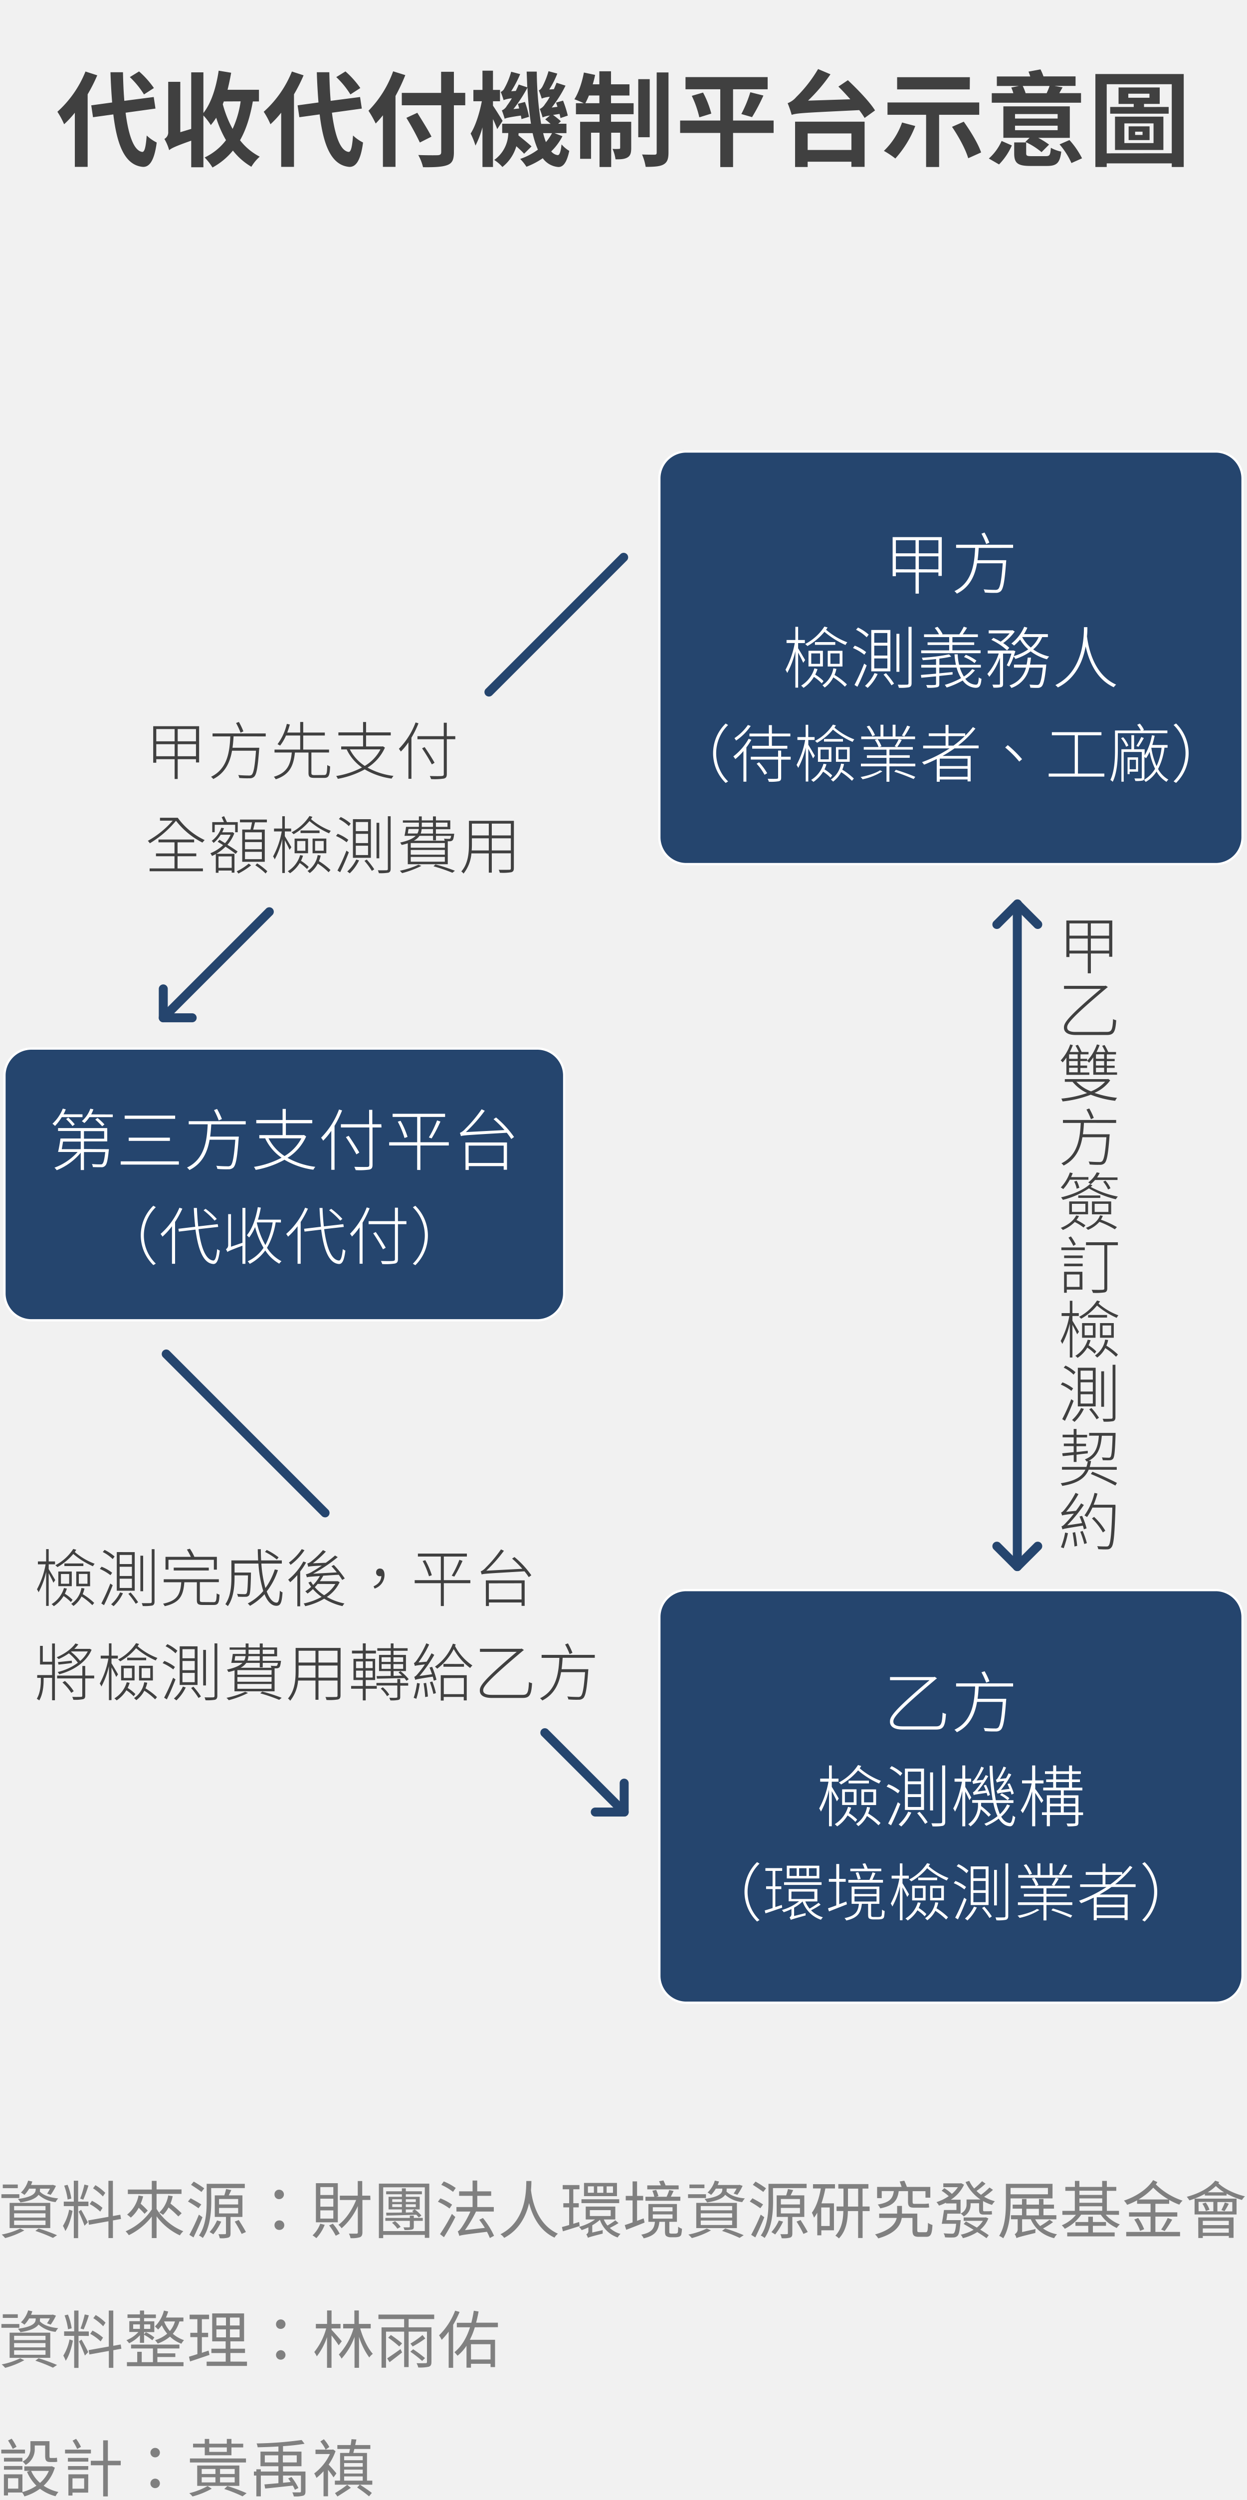
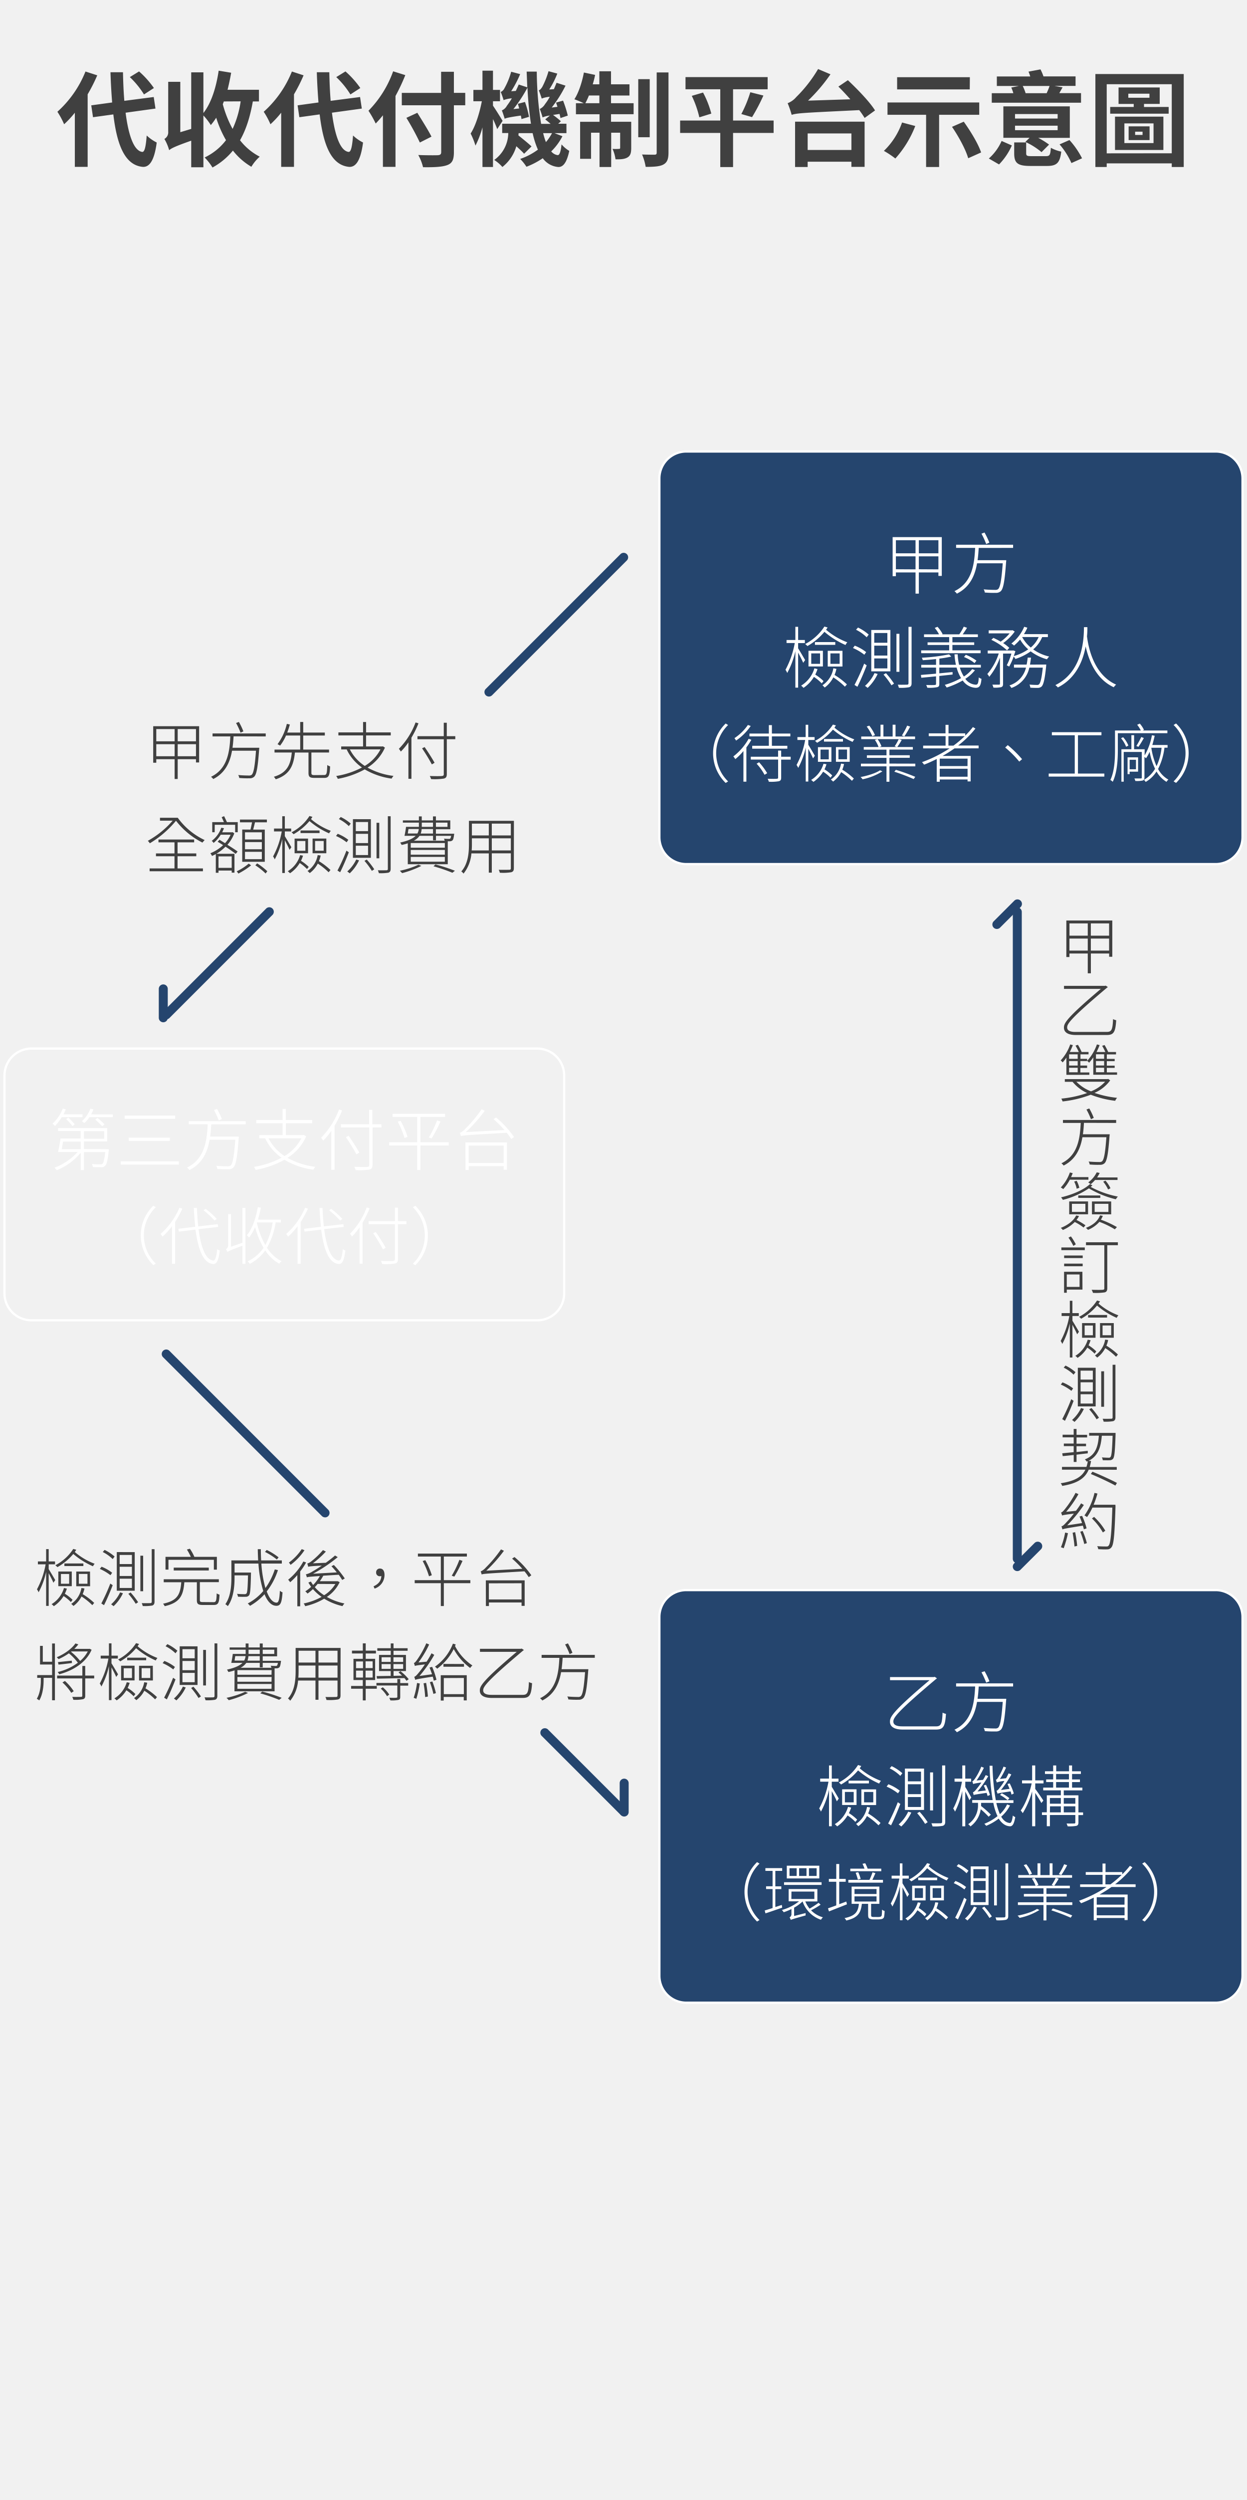
<svg xmlns="http://www.w3.org/2000/svg" viewBox="0 0 556 1114.39">
  <defs>
    <style>.cls-2{fill:#404040}.cls-3{fill:gray}.cls-4{fill:#25456e}.cls-5{fill:#fff}.cls-6{fill:none}</style>
  </defs>
  <path fill="#f1f1f1" d="M-1453-64h7200v6072h-7200z" id="bg_f1f1f1" />
  <g id="範例參考">
    <path class="cls-2" d="M43.36 33.58a74.8 74.8 0 0 1-4.28 8.47v32.34h-5.71V50.24a43.47 43.47 0 0 1-4.78 5.15 35.37 35.37 0 0 0-3-5.57 48 48 0 0 0 12.52-17.94zM56 50.24c1.29 10.21 3.73 17 7.41 17.48 1.06.09 1.61-2.21 2-7.31a18.88 18.88 0 0 0 4.46 3.12c-1.15 8.88-3.64 11-6.21 10.86C55.82 73.65 52.19 65 50.53 51l-9.06 1.25-.78-5.29L50 45.68c-.32-4.14-.6-8.65-.74-13.48h5.57c.09 4.51.28 8.84.6 12.75l13.11-1.7.78 5.15zm8.2-8.14a38.53 38.53 0 0 0-6.31-7.73L62 31.84a41.06 41.06 0 0 1 6.62 7.4zM112.73 45.22c-1.2 6.81-3 12.56-5.71 17.3a26.46 26.46 0 0 0 8.79 7.32 18.77 18.77 0 0 0-3.73 4.5 29.17 29.17 0 0 1-8.23-7.22 30.64 30.64 0 0 1-9.11 7.55 24.36 24.36 0 0 0-3.5-4.47 26 26 0 0 0 9.53-7.72 47.92 47.92 0 0 1-4.37-10 31.24 31.24 0 0 1-2.4 3.28 27.27 27.27 0 0 0-3.31-4.28v23.09h-5.43V62.71c-7.31 2.57-8.83 3.4-9.84 4.23a20.79 20.79 0 0 0-2.12-5 3.39 3.39 0 0 0 1.7-3.28V36.48h5.39v22.45l4.87-1.47V32.25h5.43v18.13c3.54-4.47 5.71-11.46 6.81-18.87l5.57.92c-.46 2.58-1 5.16-1.61 7.59h14v5.2zm-12.93 0c-.14.42-.32.83-.46 1.25a49.26 49.26 0 0 0 4.37 11 43.56 43.56 0 0 0 3.59-12.29zM135.36 33.58a74.8 74.8 0 0 1-4.28 8.47v32.34h-5.71V50.24a43.47 43.47 0 0 1-4.78 5.15 35.37 35.37 0 0 0-3-5.57 48 48 0 0 0 12.56-17.94zM148 50.24c1.29 10.21 3.73 17 7.41 17.48 1.06.09 1.61-2.21 2-7.31a18.88 18.88 0 0 0 4.46 3.12c-1.15 8.88-3.64 11-6.21 10.86-7.84-.74-11.47-9.39-13.13-23.39l-9.06 1.25-.78-5.29 9.31-1.28c-.32-4.14-.6-8.65-.74-13.48h5.57c.09 4.51.28 8.84.6 12.75l13.11-1.7.78 5.15zm8.24-8.14a38.53 38.53 0 0 0-6.31-7.73l4.1-2.53a41.06 41.06 0 0 1 6.62 7.4zM180.71 33.49a85.47 85.47 0 0 1-4.37 9.3v31.6h-5.61v-23a50.423 50.423 0 0 1-3.22 3.68 45.62 45.62 0 0 0-3.22-5.7 48.17 48.17 0 0 0 11-17.58zm26.73 13.44h-5.06v20.88c0 3.54-.83 5-3 5.8s-5.7 1-10.76.92a21.63 21.63 0 0 0-2.12-5.43c3.54.14 7.59.14 8.65.09s1.57-.37 1.57-1.38V46.93h-17.57v-5.52h17.53V32h5.7v9.39h5.06zm-20.24 16.6a121.37 121.37 0 0 0-6-11l4.87-2.25c2.08 3.36 4.93 7.86 6.31 10.63zM221.7 57.55a43.43 43.43 0 0 0-1.89-4.46v21.35h-4.69V56.77a43.17 43.17 0 0 1-3.12 8.14 32.5 32.5 0 0 0-2.16-5.38c2.16-3.27 4-9.2 5-14.4h-3.77v-5.06h4.05v-8.56h4.69v8.56h3.13v5.06h-3.13v2c1 1.38 3.64 5.65 4.28 6.76zm29.07 3.18a26 26 0 0 1-5 6.76 4.5 4.5 0 0 0 2.85 1.66c.87.09 1.43-1.57 1.75-4.79a14 14 0 0 0 3.45 2.9c-1.2 5.7-3 7.31-5 7.18a9.46 9.46 0 0 1-6.82-3.91 34.33 34.33 0 0 1-7.27 3.81 21.32 21.32 0 0 0-2.8-3.49 29.42 29.42 0 0 0 7.91-4.14 38.87 38.87 0 0 1-2.35-7.36h-6.25c-.05.32-.05.69-.1 1 1.89 1.52 4.51 3.63 5.85 4.92l-3.31 3.27c-.79-.92-2.12-2.12-3.46-3.36a18.24 18.24 0 0 1-6.22 9.26 16.59 16.59 0 0 0-3.64-3.13 14.94 14.94 0 0 0 6.26-12h-2.71v-4.15h12.83a149.4 149.4 0 0 1-1.56-16.1 63 63 0 0 1-6.26 9.57l2.58-.28c-.19-.73-.42-1.47-.6-2.07l3.17-.83a42.16 42.16 0 0 1 1.8 6.63l-3.36 1a12.71 12.71 0 0 0-.28-1.56c-5.52.78-6.58 1.1-7.22 1.42-.18-.73-.83-2.71-1.24-3.72a4.63 4.63 0 0 0 2.23-2.06 33.14 33.14 0 0 0 2.21-3.32 12.68 12.68 0 0 0-3.68.79 32.14 32.14 0 0 0-1.27-3.63 3.4 3.4 0 0 0 1.66-1.66 32.86 32.86 0 0 0 3-7.36l4 1.06a47.28 47.28 0 0 1-4 7.63l2.07-.14c.46-1 .92-1.93 1.29-2.85l3.82 1.25c-.09-2.21-.18-4.61-.28-7h4.51a152.49 152.49 0 0 0 1.94 23.28h4.23c-.78-.69-1.66-1.38-2.39-2l2.07-1.7a10.93 10.93 0 0 0-3.27.83 35.73 35.73 0 0 0-1.24-3.77 5.27 5.27 0 0 0 2.33-2.15 22.08 22.08 0 0 0 2.12-3.27 12.13 12.13 0 0 0-3.59.79c-.23-.83-.87-2.63-1.29-3.69.55-.13 1.06-.73 1.57-1.56a36.9 36.9 0 0 0 2.76-6.95l3.91 1.06a38 38 0 0 1-3.59 7.09l2.07-.14c.41-.92.83-1.93 1.19-2.85l4 1.28a55.87 55.87 0 0 1-6.16 9.76l2.57-.32c-.23-.65-.41-1.34-.64-1.89l3.13-.87a52.09 52.09 0 0 1 2.11 6.67l-3.26 1.1c-.1-.51-.23-1.15-.42-1.84-1.15.18-2.11.32-2.9.46a34.66 34.66 0 0 1 3.5 2.81l-1.2 1.1h3.68v4.19h-5.33zm-8.6-1.38a32.3 32.3 0 0 0 1.24 4 21.39 21.39 0 0 0 2.72-4zM272.44 46h10.07v4.92h-10.07v3.36h9V66c0 2.11-.33 3.4-1.66 4.18s-3 .88-5.34.83a16.77 16.77 0 0 0-1.33-4.64 20.1 20.1 0 0 0 2.85 0c.42 0 .55-.09.55-.55v-6.66h-4v15.28h-5.2V59.16h-3.78V70.8h-4.87V54.29h8.65v-3.36h-10.52V46h3.45a41.74 41.74 0 0 0-4.14-1.75c1.89-2.9 3.41-7.55 4.24-11.92l5 1.06a39.52 39.52 0 0 1-1.06 4.19h2.95v-5.8h5.2v5.8h8.23v5h-8.23zm-5.2 0v-3.44h-4.65c-.51 1.28-1.06 2.44-1.59 3.44zm22.45 15.18h-5.11V35.29h5.11zm8.37-28.89V68c0 2.94-.6 4.41-2.25 5.33s-4.37 1.06-7.92 1.06a23.8 23.8 0 0 0-1.61-5.52c2.35.09 4.74.09 5.52.09s1-.23 1-1V32.3zM344.93 59.26h-18.08v15.22h-5.7V59.26h-17.9v-5.53h17.9V39.79h-15.5v-5.42h36.62v5.42h-15.42v13.94h18.08zm-31.46-18a42.07 42.07 0 0 1 3.68 9.38l-5.34 1.66a45.21 45.21 0 0 0-3.36-9.57zm17.07 9.57a55.2 55.2 0 0 0 4-9.71l5.84 1.47a84.21 84.21 0 0 1-5.06 9.62zM378.05 35.75c4.24 4 9.71 9.61 12.1 13.48l-4.64 3.35a40.68 40.68 0 0 0-2.4-3.49c-24.42 1.19-27.69 1.29-30.13 2.11a41.88 41.88 0 0 0-1.79-5.2 9.46 9.46 0 0 0 3.81-2.71 60.86 60.86 0 0 0 9.76-12.51l5.52 2.34a75.6 75.6 0 0 1-10 11.74l18.86-.6c-1.79-2-3.63-4-5.33-5.66zM354.5 54.24h31v20.15h-5.89v-2.3h-19.5v2.35h-5.61zm5.61 5.25v7.36h19.51v-7.36zM408.09 56.17a47 47 0 0 1-8.88 14.49 39.44 39.44 0 0 0-5.11-3.4 32.24 32.24 0 0 0 8.1-12.65zm10.63-5v23.27h-5.8V51.16h-17.21v-5.48h40.9v5.48zm13.66-11.32H400v-5.44h32.43zm-2.67 14.4c3 4.19 6.44 9.8 7.73 13.71l-5.75 2.58c-1.06-3.78-4.23-9.66-7.22-14zM440.89 70.66a22.64 22.64 0 0 0 5.7-7.82l4.56 2a28.62 28.62 0 0 1-5.71 8.46zM482 45.78h-39.8v-4.24h9.62a18.74 18.74 0 0 0-.92-2.53l3.45-.69h-9.89v-4.23h14.9a21.71 21.71 0 0 0-.78-2.16l5.34-1a22.13 22.13 0 0 1 1.33 3.13h14.31v4.23h-9.46l3.68.65c-.55.92-1 1.79-1.47 2.57H482zm-5 15.68h-14.08a35.57 35.57 0 0 1 4.83 3l-3.36 3.36a31.73 31.73 0 0 0-7.22-4.56l1.89-1.84h-11.69v-14H477zm-10.67 8.15c1.7 0 2-.51 2.21-3.73a15.69 15.69 0 0 0 4.64 1.7c-.6 5.11-2.07 6.4-6.35 6.4h-7.4c-5.8 0-7.23-1.34-7.23-5.66v-4.83h5.34v4.78c0 1.2.37 1.34 2.44 1.34zm5.24-18.77h-19v2h19zm0 5.19h-19v2h19zM456 38.32a20.6 20.6 0 0 1 1.29 3.22h9.39c.46-1.06 1-2.25 1.28-3.22zm20.84 24.11a36.65 36.65 0 0 1 5.61 8.14l-4.73 2.12a34.11 34.11 0 0 0-5.29-8.33zM527.79 33v41.44h-5.34v-1.61h-29v1.61h-5.05V33zm-5.34 35.33V37.54h-29v30.82zm-1.38-20.65v3H495v-3h10.49v-1.35h-6.76V39h18.35v7.32h-7v1.38zM497.15 52h21.57v14.85h-21.57zm4.18 11.78h13V55h-13zm1.75-20.2h9.43v-1.81h-9.43zm.14 12.75h9.34v6.12h-9.34zm2.9 3.82h3.31V58.7h-3.31z" />
-     <path class="cls-3" d="M8.63 979.83h-8v-1.68h8zm2.21 14.44a38 38 0 0 1-8.54 3.42 12.65 12.65 0 0 0-1.54-1.57A33.38 33.38 0 0 0 9 993.43zm-2.91-18.84H1.24v-1.62h6.69zM4.29 982h18.12v11.23H4.29zm2 3.3h14v-1.9h-14zm0 3.25h14v-1.9h-14zm0 3.31h14v-2h-14zM13 975.65a13.83 13.83 0 0 1-2.1 2.8 9.38 9.38 0 0 0-1.57-1.06 12.1 12.1 0 0 0 3.22-5.32l1.87.42c-.16.53-.39 1-.58 1.54h9.38l.33-.08 1.4.47a26 26 0 0 1-2.35 4l-1.6-.55a15.5 15.5 0 0 0 1.31-2.22h-4.47v.35a6.36 6.36 0 0 1-.08.92c1.48 1.68 4.53 2.77 8.2 3.08a7.7 7.7 0 0 0-1.17 1.65 13.47 13.47 0 0 1-7.62-3.27c-.92 1.37-3.14 2.66-8.06 3.41A7.4 7.4 0 0 0 8 980.27c7.25-1 7.92-2.88 7.92-4.34v-.28zm4.2 17.76a75.77 75.77 0 0 1 8.23 3l-1.82 1.2a68.63 68.63 0 0 0-7.84-3.11zM32.35 985.54c-.59 3.11-1.77 7-3.22 9a12.94 12.94 0 0 0-1.07-2.29 21.31 21.31 0 0 0 2.77-7.23zm2.49-2.1v14.28h-1.93v-14.28h-4.48v-2h4.48v-9.33h1.93v9.33h4.59v2zm-4.68-2.94a27.27 27.27 0 0 0-1.54-6.19l1.51-.36a25.26 25.26 0 0 1 1.66 6.13zm6 4.59c.53.81 2.54 4.62 3 5.57l-1.48 1.54c-.5-1.54-2-5.1-2.63-6.3zm3.27-10.81a56.92 56.92 0 0 1-2.29 6.27l-1.38-.45a45.37 45.37 0 0 0 1.88-6.27zm10.92 15.54v7.87h-2v-7.5l-8.68 1.56-.33-1.93 9-1.59v-16.08h2v15.71l3.31-.59.3 1.91zm-5.65-3.92a21.3 21.3 0 0 0-4.7-3.36l1-1.46a21.8 21.8 0 0 1 4.7 3.14zm1.17-6.78a23.38 23.38 0 0 0-4.39-3.61l1.06-1.4a21.47 21.47 0 0 1 4.4 3.42zM69.81 984.7a24.94 24.94 0 0 0 11.93 9.94 7.85 7.85 0 0 0-1.54 1.84A27.29 27.29 0 0 1 69.81 988v9.69h-2.13v-9.61a29 29 0 0 1-10.25 8.32 9.06 9.06 0 0 0-1.43-1.73 26.92 26.92 0 0 0 11.7-9.78v-6.83H57v-2h10.68v-3.87h2.13V976h11.12v2H69.81zm-6-5.63a22.4 22.4 0 0 1-1.1 3.3 38.16 38.16 0 0 1 3.17 3.08l-1.43 1.43c-.56-.7-1.6-1.73-2.6-2.71a15.19 15.19 0 0 1-3.53 4.39 13.76 13.76 0 0 0-1.65-1.34 14.32 14.32 0 0 0 5.09-8.51zM77 979a20.57 20.57 0 0 1-1 3.31 58.68 58.68 0 0 1 5 4.31l-1.49 1.42a46.31 46.31 0 0 0-4.37-4 13.15 13.15 0 0 1-2.46 3.31 10.17 10.17 0 0 0-1.68-1.08 13.32 13.32 0 0 0 4-7.56zM88.51 984.39a46.16 46.16 0 0 0-4.7-3l1.2-1.45c1.52.84 3.64 2 4.74 2.77zm1.77 4c-1.15 2.94-2.72 6.38-4 9l-1.85-1.15a87.12 87.12 0 0 0 4.25-9zm-.45-11.26c-1.06-.84-3.14-2.21-4.65-3.19l1.21-1.43a53.36 53.36 0 0 1 4.67 3zm4.37 4.06c0 4.87-.48 11.79-3.78 16.46a6.56 6.56 0 0 0-1.71-1.09c3.16-4.48 3.44-10.78 3.44-15.37v-7.69h17v1.9h-15zm4.45 9.16a27.54 27.54 0 0 1-3.53 5.65 14.73 14.73 0 0 0-1.68-1 18.72 18.72 0 0 0 3.33-5.18zm4.14-2.07v7.3c0 1-.16 1.57-1 1.88a11.08 11.08 0 0 1-3.81.28 7.32 7.32 0 0 0-.58-1.79c1.34.05 2.57 0 2.88 0s.48-.11.48-.42v-7.27h-5v-9.61H100a24.74 24.74 0 0 0 .81-2.83l2.33.48c-.39.81-.79 1.62-1.15 2.35h6.1v9.61zm-5.12-5.58h8.51v-2.43h-8.51zm0 4h8.51v-2.46h-8.51zm8.79 2.94c1.09 1.71 2.49 4 3.19 5.35l-1.9.84a56.31 56.31 0 0 0-3.08-5.49zM122.39 978.23a2 2 0 0 1 2.1-2.1 2.1 2.1 0 1 1 0 4.2 2 2 0 0 1-2.1-2.1zm0 13.72a2.07 2.07 0 0 1 2.1-2.13 2.12 2.12 0 1 1 0 4.23 2.06 2.06 0 0 1-2.1-2.05zM144.77 991.78a18.26 18.26 0 0 1-3.73 5.94 13 13 0 0 0-1.68-1.24 13.42 13.42 0 0 0 3.42-5.2zm5.85-1.12h-9.77v-17.44h9.77zm-2-15.71h-5.79v3.53h5.79zm0 5.18h-5.79v3.56h5.79zm0 5.21h-5.79V989h5.79zm-.22 5.94a22.87 22.87 0 0 1 3.05 4.45l-1.76.92a26.7 26.7 0 0 0-2.94-4.59zm16.77-10.59h-3.58v14.39c0 1.24-.31 1.85-1.1 2.22a12.24 12.24 0 0 1-4.2.42 7.09 7.09 0 0 0-.72-2h3.36c.42 0 .61-.14.61-.62v-11.7a28.29 28.29 0 0 1-7.22 9.91 8.82 8.82 0 0 0-1.43-1.54c3.14-2.21 6.13-6.63 7.9-11.06h-7.28v-1.93h8v-6.52h2v6.52h3.58zM191.41 973.41v24.17h-2v-1.32h-18.55v1.46h-1.93v-24.31zm-2 21.17v-19.52h-18.55v19.52zm-.91-4.58h-4v2.6c0 .82-.17 1.1-.81 1.29a13.46 13.46 0 0 1-3.34.2 5.29 5.29 0 0 0-.47-1.18h2.43c.28 0 .42-.08.42-.36V990h-10.92v-1.3h10.92v-1h1.77v1h4zm-9.32-11.84h-7v-1.32h7v-1.32h1.76v1.32h7.17v1.32h-7.17v1.12h6.19v5.62h-2.24a15.52 15.52 0 0 1 3 2.75l-1.17.86a14.09 14.09 0 0 0-1.12-1.23c-4.85.17-9.86.31-13.33.37l-.08-1.29c1.87 0 4.31 0 7-.06v-1.4h-5.94v-5.62h5.94zm-3.05 12a11.79 11.79 0 0 1 2.49 2.52l-1.43.84a12.09 12.09 0 0 0-2.41-2.66zm-1.24-8.57h4.29v-1.2h-4.29zm4.29 2.27v-1.26h-4.29v1.23zm1.76-3.47v1.2h4.45v-1.2zm4.45 2.24h-4.45v1.23h4.45zm-1 3.58a5.56 5.56 0 0 0-.65-.53l1.09-.76h-3.89v1.38zM200.43 984.5a26.12 26.12 0 0 0-5.18-3l1.12-1.51a25.09 25.09 0 0 1 5.21 2.8zm-4.23 11.42a80.31 80.31 0 0 0 5.29-9l1.52 1.38c-1.46 2.94-3.42 6.41-5.07 9zm1.68-23.49a27.25 27.25 0 0 1 5.32 2.92l-1.2 1.73a26.45 26.45 0 0 0-5.24-3.13zm20.53 25.23a25.56 25.56 0 0 0-1.29-2.77c-10.39 1.29-11.57 1.48-12.32 1.85a14.87 14.87 0 0 0-.7-2.07c.53-.15 1.09-.82 1.79-1.82a46.61 46.61 0 0 0 3.86-7h-6.24v-2h7.2v-5h-6v-2h6v-4.82h2.07v4.82H219v2h-6.19v5h7.36v2h-7.92a55.67 55.67 0 0 1-4.93 8.29l8.85-1a41.61 41.61 0 0 0-2.49-3.61l1.65-.79a35.94 35.94 0 0 1 4.95 7.93zM236.94 972.24c0 1-.05 2.41-.19 4.06.42 3.33 2.1 15 12 19.43a6.5 6.5 0 0 0-1.51 1.76c-7-3.27-10-10.19-11.34-15.4-1.29 5.6-4.26 11.87-11.09 15.51a6.2 6.2 0 0 0-1.68-1.62c11.62-5.88 11.45-19.49 11.54-23.74zM258.45 992.34c-2.61.81-5.32 1.68-7.48 2.33l-.42-1.91c.92-.22 2-.53 3.22-.89V984h-2.6v-1.85h2.6v-6.22h-2.88v-1.87h7.47v1.87h-2.74v6.22h2.43V984h-2.43v7.33l2.6-.81zm17.33-1.34a38.2 38.2 0 0 1-3.89 2.16 11.16 11.16 0 0 0 4.78 2.66 6.11 6.11 0 0 0-1.26 1.6 12.6 12.6 0 0 1-7.92-7.87 20.67 20.67 0 0 1-3.42 2.43v3.23l4.68-1.07a6.6 6.6 0 0 0 0 1.54c-5.35 1.37-6.13 1.63-6.61 1.9a5.88 5.88 0 0 0-.73-1.54 1.74 1.74 0 0 0 .93-1.73v-1.4a24.39 24.39 0 0 1-3 1.23 5.82 5.82 0 0 0-1.2-1.43 22.8 22.8 0 0 0 7.2-3.33h-4.18v-5.74h13.19v5.74h-5.15a11.83 11.83 0 0 0 1.65 2.72 33.69 33.69 0 0 0 3.5-2.33zm.31-8.9h-16.83v-1.71h16.83zm-1-3.11h-14.7v-5.88h14.7zm-10.3-4.36h-2.66v2.85h2.66zM263 987.86h9.29v-2.63H263zm6-13.21h-2.72v2.85H269zm4.31 0h-2.83v2.85h2.83zM287.4 990.77c-2.8 1.15-5.83 2.33-8.18 3.22l-.67-2.1c1-.31 2.18-.72 3.5-1.2v-9.8H279v-2h3.05v-6.47h2v6.47h2.71v2h-2.71V990l2.94-1.09zm13.41 4.93a2.74 2.74 0 0 0 .95-.11.8.8 0 0 0 .51-.59c.05-.39.08-1.26.11-2.38a5.23 5.23 0 0 0 1.68.9 13 13 0 0 1-.34 2.71 1.61 1.61 0 0 1-1 .87 6.49 6.49 0 0 1-1.71.23h-1.91a3.4 3.4 0 0 1-1.9-.48c-.51-.34-.7-.79-.7-2.27v-4.14H294c-.45 4-1.88 6.16-7 7.36a6.07 6.07 0 0 0-1.09-1.62c4.54-.93 5.74-2.49 6.11-5.74h-2.92v-7.93h12.72v7.93h-3.39v4.34c0 .42 0 .7.25.78a1.43 1.43 0 0 0 .76.14zm2.52-14.64h-15.54v-1.79h3.95a14.44 14.44 0 0 0-.87-2.69l1.71-.37a22.27 22.27 0 0 1 1 2.78l-1 .28h4.65a25 25 0 0 0 1.17-3l1.94.42c-.42.89-.87 1.79-1.24 2.55h4.26zm-.73-5.1h-14v-1.76h6.05c-.23-.62-.53-1.26-.79-1.85l1.94-.36a22.62 22.62 0 0 1 .95 2.21h5.82zm-11.53 9.8h8.79v-1.82h-8.79zm0 3.25h8.79v-1.88h-8.79zM314.78 979.83h-8v-1.68h8zm2.22 14.44a37.81 37.81 0 0 1-8.54 3.42 12.65 12.65 0 0 0-1.54-1.57 33.38 33.38 0 0 0 8.21-2.69zm-2.91-18.84h-6.69v-1.62h6.69zm-3.65 6.57h18.12v11.23h-18.12zm2 3.3h14v-1.9h-14zm0 3.25h14v-1.9h-14zm0 3.31h14v-2h-14zm6.72-16.22a13.83 13.83 0 0 1-2.1 2.8 9.38 9.38 0 0 0-1.57-1.06 12 12 0 0 0 3.22-5.32l1.88.42c-.17.53-.4 1-.59 1.54h9.38l.33-.08 1.4.47a26 26 0 0 1-2.35 4l-1.65-.58a16.48 16.48 0 0 0 1.32-2.22H324v.39a5.2 5.2 0 0 1-.08.92c1.48 1.68 4.54 2.77 8.2 3.08a7.7 7.7 0 0 0-1.17 1.65 13.5 13.5 0 0 1-7.62-3.27c-.92 1.37-3.13 2.66-8.06 3.41a7.4 7.4 0 0 0-1.12-1.54c7.25-1 7.92-2.88 7.92-4.34v-.28zm4.2 17.76a75.77 75.77 0 0 1 8.23 3l-1.82 1.2a68.63 68.63 0 0 0-7.84-3.11zM339 984.39a46.16 46.16 0 0 0-4.7-3l1.2-1.45c1.51.84 3.64 2 4.73 2.77zm1.77 4c-1.15 2.94-2.72 6.38-4 9l-1.84-1.15a89.26 89.26 0 0 0 4.25-9zm-.45-11.26c-1.07-.84-3.14-2.21-4.65-3.19l1.2-1.43a52.17 52.17 0 0 1 4.68 3zm4.37 4.06c0 4.87-.48 11.79-3.78 16.46a6.73 6.73 0 0 0-1.71-1.09c3.16-4.48 3.44-10.78 3.44-15.37v-7.69h17v1.9h-15zm4.45 9.16a28.41 28.41 0 0 1-3.53 5.74 15.67 15.67 0 0 0-1.68-1.07 18.72 18.72 0 0 0 3.33-5.18zm4.14-2.07v7.3c0 1-.17 1.57-.95 1.88a11.11 11.11 0 0 1-3.81.28 7 7 0 0 0-.59-1.79c1.35.05 2.58 0 2.89 0s.47-.11.47-.42v-7.27h-5v-9.61h4.23a27 27 0 0 0 .81-2.83l2.33.48-1.15 2.35h6.1v9.61zm-5.12-5.58h8.51v-2.43h-8.51zm0 4h8.51v-2.46h-8.51zm8.79 2.94c1.09 1.71 2.49 4 3.19 5.35l-1.9.84a56.31 56.31 0 0 0-3.08-5.49zM362.49 973.67h9.8v1.9H368a51.15 51.15 0 0 1-1.73 6.64h5.57v12h-5.63v2.24h-1.81v-10.1a16.63 16.63 0 0 1-1.46 2.24 12.68 12.68 0 0 0-.95-2.21c2-2.63 3.25-6.55 4-10.81h-3.5zm7.45 10.38h-3.78v8.26h3.78zm17.81 1.6h-3.14v12h-2v-12h-4.57c-.08 4.26-.81 8.9-4 12.18a7.9 7.9 0 0 0-1.57-1.21c2.85-3 3.47-7.22 3.55-11H373v-2h3.08v-8h-2.29v-2h13.41v2h-2.61v8h3.14zm-5.12-2v-8h-4.54v8zM412.7 995.08c.84 0 1-.53 1.06-4.17a6.36 6.36 0 0 0 2 .93c-.22 4.25-.81 5.29-2.83 5.29h-3.23c-2.21 0-2.85-.65-2.85-2.91v-5.52h-4.79c-.51 3.3-2.72 6.89-10.47 9.13a8 8 0 0 0-1.43-1.77c6.89-1.9 9.07-4.78 9.66-7.36H392v-1.93h8v-3.42h2.16v3.42H409v7.42c0 .75.14.89 1 .89zm-19.57-15.2h-2.05v-5H402c-.25-.79-.56-1.68-.86-2.41l2.07-.36c.39.84.84 1.93 1.15 2.77h10.44v4.79h-2.16v-2.89h-5.74v4.65c0 .73.11 1 .81 1H412a12.86 12.86 0 0 0 2.13-.17c0 .53.11 1.26.17 1.76a11.21 11.21 0 0 1-2.22.12h-4.48c-2.24 0-2.74-.73-2.74-2.75v-4.62h-4.15c-.56 4.2-2.29 6.47-8.23 7.68a6 6 0 0 0-1.12-1.71c5.32-.93 6.69-2.61 7.17-6h-5.4zM428.35 989.68a7.52 7.52 0 0 1-.08.81c-.34 3.92-.7 5.57-1.38 6.22a2.6 2.6 0 0 1-1.84.7 35 35 0 0 1-3.7-.06 4.26 4.26 0 0 0-.62-1.79c1.52.14 3.06.17 3.59.17s.78 0 1-.25c.42-.37.72-1.52 1-4.17h-6.42c.34-1.66.73-4.15 1-6.14h5.55v-2.94h-4.68v-.33a18.32 18.32 0 0 1-3.11 1.31 6.5 6.5 0 0 0-1.12-1.54A20.68 20.68 0 0 0 423 979a22.27 22.27 0 0 0-3.16-2.41l1.2-1.14a17 17 0 0 1 3.36 2.55 14.09 14.09 0 0 0 2.69-3h-6.5v-1.7h7.59l.37-.08 1.28.67a15.93 15.93 0 0 1-5.88 6.69h4.34v6.22h-5.9c-.14 1-.28 2-.42 2.88zm12.32-.75a12.17 12.17 0 0 1-3.61 5c1.48.93 2.83 1.77 3.78 2.47l-1 1.34c-1-.75-2.49-1.73-4.11-2.74a20.9 20.9 0 0 1-6.42 2.72 5.09 5.09 0 0 0-.95-1.54 19.64 19.64 0 0 0 5.74-2.19c-1.51-.9-3.05-1.82-4.42-2.58l1-1.14c1.48.78 3.22 1.79 4.87 2.74a12 12 0 0 0 2.69-3h-8.57v-1.51h9.55l.33-.08zm2.07-12.74a29.58 29.58 0 0 1-3.95 3.08 19.05 19.05 0 0 0 4.79 2 8 8 0 0 0-1.26 1.63 20.5 20.5 0 0 1-4-1.71v3.72c0 .62.05.82.47.82h2.08a6.75 6.75 0 0 0 1.34-.12 14.3 14.3 0 0 0 .11 1.49 5.26 5.26 0 0 1-1.43.11h-2.29c-1.71 0-2.05-.67-2.05-2.32v-2.72h-3.8v.56a5.75 5.75 0 0 1-3.06 5.29 7.44 7.44 0 0 0-1.34-1.29 4.26 4.26 0 0 0 2.6-4.06v-2.18h6.22a18.7 18.7 0 0 1-6.66-7.78l1.65-.51a15.39 15.39 0 0 0 2.18 3.39 33.55 33.55 0 0 0 3.53-3.25l1.54 1.09a37.25 37.25 0 0 1-4 3.25 13.78 13.78 0 0 0 2 1.71 31 31 0 0 0 3.78-3.25zM450.58 980v1.65c0 4.76-.42 11.56-3.27 16.13a7.57 7.57 0 0 0-1.82-1.07c2.8-4.39 3-10.58 3-15.06v-8.15h20.8v6.5zm0-4.68v2.86h16.66v-2.86zm18.93 15.26a34.39 34.39 0 0 1-4.45 2.83 15.71 15.71 0 0 0 6.24 2.59 6.67 6.67 0 0 0-1.29 1.74c-4.95-1.27-8.51-4.12-10.41-8.43h-3.87V995l6-1.34a7.36 7.36 0 0 0-.08 1.73c-7 1.71-7.87 2-8.43 2.33a5.17 5.17 0 0 0-.81-1.77 2.4 2.4 0 0 0 1.34-2.13v-4.53h-3v-1.79h4.93v-2.94h-4.17v-1.79h4.17v-2.52h2v2.52h5.57v-2.52h2v2.52h4.7v1.79h-4.7v2.94H471v1.82h-9.46a11.72 11.72 0 0 0 2.24 3 40.72 40.72 0 0 0 4.17-2.81zm-11.87-3h5.57v-2.94h-5.57zM493 987.27a15.39 15.39 0 0 0 6.3 4.31 8.88 8.88 0 0 0-1.37 1.6 17.05 17.05 0 0 1-7.11-5.91h-8.77a19 19 0 0 1-7.3 6.27 7.26 7.26 0 0 0-1.35-1.54 16.3 16.3 0 0 0 6.33-4.68h-6.05v-1.76h5.55v-8.93H475v-1.74h4.26v-2.69h2v2.69h10.16v-2.69h2.1v2.69h4.2v1.74h-4.2v8.93h5.41v1.76zm-5.71 7.9H497v1.76h-21.16v-1.76h9.38v-2.94h-5.71v-1.71h5.71v-2.35h2.07v2.35h5.85v1.71h-5.85zm-6-18.59v1.87h10.16v-1.87zm0 5.37h10.16V980h-10.18zm0 3.56h10.16v-2h-10.18zM515.15 982.4v3.81h9.77v1.9h-9.77v6.83h11v1.94h-24v-1.94H513v-6.83h-9.6v-1.9h9.6v-3.81h-6v-1.54a29.22 29.22 0 0 1-4.46 2 8.06 8.06 0 0 0-1.4-1.88c5.21-1.71 10.36-5 13-9.13l1.91.9c-.2.31-.45.67-.7 1a30.47 30.47 0 0 0 11.92 7.25 7.91 7.91 0 0 0-1.45 1.79 29.87 29.87 0 0 1-4.51-2.12v1.73zm-7.67 6.33a24.87 24.87 0 0 1 2.66 5l-1.82.76a22.49 22.49 0 0 0-2.58-5.07zm13.52-8.26a32.52 32.52 0 0 1-6.8-5.26 29.16 29.16 0 0 1-6.55 5.26zm-3.27 13.41a31.74 31.74 0 0 0 2.91-5.15l2 .75a55.88 55.88 0 0 1-3.33 5.07zM543.63 972.71c-.14.17-.26.37-.4.54 2.64 2.54 7.48 4.81 11.85 5.82a8.21 8.21 0 0 0-1.32 1.62 31.93 31.93 0 0 1-6.86-2.82v.86h-9.71V978a35.68 35.68 0 0 1-6.86 2.88 12.53 12.53 0 0 0-1.18-1.59c5.07-1.35 10-3.81 12.66-7.2zm-11 7.39h18.71v7.06h-18.72zm1.63 8.38H550v9.1h-2.1v-.84h-11.61v.92h-2zm.16-2.75H541v-4.17h-6.61zm3.17-3.86a11.22 11.22 0 0 1 1.68 3.16l-1.6.59a11.8 11.8 0 0 0-1.57-3.27zm-1.3 8.13v1.91h11.59V990zm11.59 5.29v-1.9h-11.59v1.9zm-2.1-18a23.81 23.81 0 0 1-3.67-2.8 19.64 19.64 0 0 1-3.64 2.8zm3.67 4.34h-6.66v4.17h6.66zm-4.87 3.56a25.18 25.18 0 0 0 1.54-3.36l1.76.56a29.69 29.69 0 0 1-1.9 3.3zM8.63 1037.67h-8V1036h8zm2.21 14.45a38 38 0 0 1-8.54 3.41A12.58 12.58 0 0 0 .76 1054a33.38 33.38 0 0 0 8.24-2.72zm-2.91-18.85H1.24v-1.62h6.69zm-3.64 6.58h18.12v11.23H4.29zm2 3.31h14v-1.91h-14zm0 3.25h14v-1.91h-14zm0 3.3h14v-2h-14zM13 1033.5a14.41 14.41 0 0 1-2.1 2.8 9.42 9.42 0 0 0-1.57-1.07 12 12 0 0 0 3.22-5.32l1.87.42c-.16.54-.39 1-.58 1.54h9.38l.33-.08 1.4.48a26.49 26.49 0 0 1-2.35 4l-1.65-.59a15.93 15.93 0 0 0 1.31-2.21h-4.42v.36a6.49 6.49 0 0 1-.08.93c1.48 1.68 4.53 2.77 8.2 3.08a7.46 7.46 0 0 0-1.17 1.65 13.48 13.48 0 0 1-7.62-3.28c-.92 1.37-3.14 2.66-8.06 3.42a6.91 6.91 0 0 0-1.11-1.51c7.25-1 7.92-2.89 7.92-4.34v-.28zm4.2 17.75a77.94 77.94 0 0 1 8.23 3l-1.82 1.21a66.82 66.82 0 0 0-7.84-3.11zM32.51 1043.38c-.58 3.11-1.76 7-3.22 9a13.34 13.34 0 0 0-1.06-2.3 21.17 21.17 0 0 0 2.77-7.22zm2.5-2.1v14.28h-1.94v-14.28h-4.48v-2h4.48V1030H35v9.32h4.6v2zm-4.68-2.94a27.27 27.27 0 0 0-1.54-6.19l1.51-.36a25.21 25.21 0 0 1 1.65 6.13zm6 4.59c.54.82 2.55 4.62 3 5.58l-1.48 1.54c-.51-1.54-2.05-5.1-2.63-6.3zm3.28-10.8a55.58 55.58 0 0 1-2.3 6.27l-1.41-.4a47.24 47.24 0 0 0 1.88-6.27zm10.92 15.54v7.86h-2V1048l-8.68 1.57-.34-1.93 9-1.6V1030h2v15.71l3.3-.59.31 1.9zm-5.66-3.92a20.58 20.58 0 0 0-4.64-3.36l1-1.46a21.8 21.8 0 0 1 4.7 3.14zM46 1037a23.09 23.09 0 0 0-4.4-3.61l1.07-1.4a21.44 21.44 0 0 1 4.39 3.41zM62.39 1041a15.93 15.93 0 0 1-4.82 3.58 9.58 9.58 0 0 0-1.2-1.37 14.16 14.16 0 0 0 5.35-3.67h-4.06v-4.81h4.73v-1.43h-5.54v-1.6h5.54v-1.7h1.85v1.76h5.26v1.6h-5.26v1.43h4.56v4.81h-4.56v1l.78-.95a18.87 18.87 0 0 1 3.81 2.35l-.92 1.23a21.81 21.81 0 0 0-3.67-2.43v3.58h-1.85zm7.78 12h11.65v1.8H56.59v-1.8h4.6v-4.62h2v4.62h5v-6.1h-9.75v-1.74H80v1.74h-9.83v2.18h8v1.63h-8zm-10.8-14.84h3v-2h-3zm4.87-2v2H67v-2zm15.76-1.32a15.16 15.16 0 0 1-2.94 5.52 14.9 14.9 0 0 0 5 2.83 7.21 7.21 0 0 0-1.18 1.59 15.16 15.16 0 0 1-5.09-3.16 17.88 17.88 0 0 1-5.46 3.08 9.64 9.64 0 0 0-1.21-1.49 15.39 15.39 0 0 0 5.43-2.91 15.49 15.49 0 0 1-2.4-3.75 20.3 20.3 0 0 1-1.66 1.93 13.21 13.21 0 0 0-1.4-1.4 15 15 0 0 0 4-7.08l1.9.42a21.06 21.06 0 0 1-1 2.69h7.79v1.73zm-4.23 4.26a11.79 11.79 0 0 0 2.24-4.26h-4.85a14.54 14.54 0 0 0 2.56 4.26zM93.41 1049.77c-3 1-6.18 2.1-8.68 2.91l-.47-2.1c1-.31 2.32-.7 3.75-1.18v-7.56h-3.16v-1.93H88v-6.08h-3.46v-2h8.68v2H90v6.08h2.8v1.93H90v7l3-1zm16.72 3v1.91h-18v-1.91h8.51v-3.83h-6.39V1047h6.36v-3.27h-6v-12.46h14.22v12.46h-6.1v3.27h6.52v1.91h-6.52v3.83zm-13.64-16.12h4.26v-3.53h-4.26zm0 5.29h4.26v-3.56h-4.26zm10.34-8.82h-4.29v3.53h4.29zm0 5.26h-4.29v3.56h4.29zM123.07 1036.07a2.11 2.11 0 1 1 2.1 2.1 2 2 0 0 1-2.1-2.1zm0 13.72a2.11 2.11 0 1 1 2.1 2.1 2.07 2.07 0 0 1-2.1-2.1zM151 1045.48c-.62-1-2-2.94-3.19-4.39v14.42h-2v-13.67a29.08 29.08 0 0 1-4.56 8.57 10.71 10.71 0 0 0-1.12-1.93 29 29 0 0 0 5.32-10.53h-4.62v-2h5v-6h2v6h4v2h-4v.64c.92.87 3.89 4.29 4.56 5.1zm9.6-7.53c1.26 4.42 3.39 8.9 5.63 11.34a7.2 7.2 0 0 0-1.59 1.62 32.07 32.07 0 0 1-4.57-9.24v13.84h-2v-13.75a29.57 29.57 0 0 1-5.77 9.66 11.39 11.39 0 0 0-1.23-1.82 28.53 28.53 0 0 0 6.55-11.65H153v-2h5v-6h2v6h5.29v2zM182.2 1033.78v3.69h10.17v15.4c0 1.24-.28 1.82-1.18 2.16a17.52 17.52 0 0 1-4.7.34 7.54 7.54 0 0 0-.76-1.91c1.82.06 3.47 0 4 0s.64-.17.64-.62v-13.44h-8.17v15.8h-2v-15.8h-8.09v16.08h-2v-18h10.08v-3.69h-11.46v-2h24.87v2zm-9.57 17.53c1.48-1 3.75-2.52 5.93-4.12l.73 1.48c-1.93 1.54-3.95 3.08-5.6 4.34zm1.65-10.42a55.94 55.94 0 0 1 5 3.75L178 1046a46.39 46.39 0 0 0-4.93-3.92zm13.94 11.56a51.06 51.06 0 0 0-5.26-4.11l1.26-1.09a58.73 58.73 0 0 1 5.29 3.94zm1.4-10A43.67 43.67 0 0 1 184 1046l-1-1.29a38.26 38.26 0 0 0 5.38-3.8zM204.91 1030.61a41.48 41.48 0 0 1-2.86 5.74v19.16h-2v-16.13a30.28 30.28 0 0 1-3.11 3.67 12.47 12.47 0 0 0-1.18-2 30.76 30.76 0 0 0 7.17-11zm6.8 6.84a33.65 33.65 0 0 1-2.21 5.57h11.23v12.18h-2v-1.49H210v1.74h-2v-9.77a19 19 0 0 1-4 4.45 18.67 18.67 0 0 0-1.38-1.57c3.39-2.74 5.58-6.77 6.95-11.11h-5.88v-2h6.47c.44-1.79.81-3.58 1.09-5.38l2.13.34a51.98 51.98 0 0 1-1.1 5H222v2zM210 1045v6.8h8.71v-6.8zM11.15 1093.69H.57V1092h10.58zm13.3 6.33a17.84 17.84 0 0 1-5 8.06 19.14 19.14 0 0 0 6.6 2.8 8.9 8.9 0 0 0-1.28 1.88 19.75 19.75 0 0 1-6.95-3.33 22.13 22.13 0 0 1-6.94 3.41 7.71 7.71 0 0 0-1-1.73H3.56v1.31H1.74V1103H10v7.9a20.42 20.42 0 0 0 6.25-2.83 19.05 19.05 0 0 1-4.2-6.19l1.2-.42h-2.41v-2h11.93l.34-.08zM10 1095.65v1.65H1.77v-1.65zm-8.23 3.64H10v1.65H1.77zm6.38 5.46H3.56v4.62h4.59zm-2.46-13.08a30.73 30.73 0 0 0-2.1-3.75l1.62-.81a24 24 0 0 1 2.16 3.61zm9.8-.3a8 8 0 0 1-4.06 7.44 10.25 10.25 0 0 0-1.34-1.51 6.28 6.28 0 0 0 3.47-6v-3.08h8.51v6.5c0 .78.06 1 .45 1h1.65a5.66 5.66 0 0 0 1.23-.14c0 .53.09 1.32.14 1.79a4.32 4.32 0 0 1-1.37.14h-1.82c-1.82 0-2.21-.78-2.21-2.88v-4.48h-4.65zm-1.6 10.1a15.54 15.54 0 0 0 3.95 5.35 15.06 15.06 0 0 0 3.95-5.35zM40.55 1093.69H29V1092h11.55zm-10.28 2h9.1v1.65h-9.1zm9.05 5.29h-9v-1.65h9.05zm0 10.17h-7v1.31H30.5V1103h8.85zm-7-6.36v4.62h5.21v-4.62zm2.1-13.08a30.17 30.17 0 0 0-2.05-3.72l1.57-.81a21.4 21.4 0 0 1 2.16 3.58zm19.4 7.26h-5.74v13.88H46v-13.88h-5.51v-2H46v-9.13h2.1v9.13h5.74zM67.07 1093.33a2.11 2.11 0 0 1 4.22 0 2.11 2.11 0 0 1-4.22 0zm0 13.72a2.11 2.11 0 1 1 2.1 2.1 2.07 2.07 0 0 1-2.1-2.1zM94.42 1109.4a36.87 36.87 0 0 1-8.57 3.47 11.74 11.74 0 0 0-1.45-1.46 32.45 32.45 0 0 0 8.17-3.19zm15.26-11.68h-25v-1.79h25zM91.29 1091h-5.21v-1.65h5.21v-2.13h2v2.13h7.84v-2.13h2.07v2.13h5.24v1.65h-5.24v3.5H91.29zm-3.36 17.14v-9.07h18.78v9.07zm2-5.29h6.13v-2.24h-6.12zm0 3.75h6.13v-2.3h-6.12zm3.37-15.6v2h7.84v-2zm11.34 9.61h-6.52v2.24h6.52zm0 3.69h-6.52v2.3h6.52zm-3.25 3.92a81.14 81.14 0 0 1 8.57 3.19l-1.82 1.4a63.07 63.07 0 0 0-8.15-3.27zM136.2 1110.57c0 1.1-.23 1.63-1 1.94a13.43 13.43 0 0 1-4.2.33 6.79 6.79 0 0 0-.67-1.79h3.33c.42 0 .53-.14.53-.5v-7h-8v3.22l3.41-.34a14.93 14.93 0 0 0-1.12-1.59l1.49-.65a26.2 26.2 0 0 1 3.08 4.9l-1.57.81a13.27 13.27 0 0 0-.92-1.87c-4.46.47-9.08 1-12.32 1.31l-.34-1.84 6.24-.54v-3.41h-7.84v9.27h-2v-9.27h-1.09v-1.79h1.09v-1h2v1h7.84v-2.36h-8v-6.52h8v-2.3c-3.13.2-6.35.31-9.26.37a5.32 5.32 0 0 0-.48-1.71 165.94 165.94 0 0 0 20.1-1.54l1.29 1.68a93 93 0 0 1-9.6 1.06v2.44h8.23v6.52h-8.23v2.36h10.01zm-12.13-12.88v-3.16h-6v3.16zm2.05-3.16v3.16h6.19v-3.16zM148.71 1104.36c-.5-.81-1.54-2.21-2.46-3.39v11.82h-2v-11.18a26.54 26.54 0 0 1-3.16 3 8 8 0 0 0-1-2 22.64 22.64 0 0 0 7-8.65h-6.42V1092h7.48l.36-.09 1.1.76a26.13 26.13 0 0 1-3.08 6c1 1 3 3.3 3.47 3.92zm-3.52-12.36a17.22 17.22 0 0 0-2.36-3.64l1.57-1a17.15 17.15 0 0 1 2.44 3.47zm20.8 15.63H149.3v-1.82h2.33v-12.35h4.06c.14-.56.22-1.15.36-1.76h-5.63v-1.74h5.94c.14-.92.28-1.85.36-2.63l2.19.14c-.17.78-.37 1.65-.54 2.49h6.75v1.74H158c-.16.64-.3 1.2-.47 1.76h6.1v12.35H166zm-9.55 1.37c-1.87 1.29-4.28 2.8-6 3.89-.28-.45-.76-1.09-1.09-1.51a53.16 53.16 0 0 0 5.46-3.7zm-3-14.08v1.79h8.29v-1.79zm8.29 3.05h-8.29v1.65h8.29zm-8.29 4.67h8.29v-1.73h-8.29zm8.29 3.17v-1.88h-8.29v1.88zm2.8 7a52.58 52.58 0 0 0-5.3-3.94l1.21-1.29c1.76 1.12 4.11 2.71 5.35 3.72z" />
    <rect class="cls-4" x="293.94" y="201.27" width="260.04" height="183.93" rx="12" />
    <path class="cls-5" d="M542 385.7H306a12.51 12.51 0 0 1-12.5-12.5V213.27a12.52 12.52 0 0 1 12.5-12.5h236a12.52 12.52 0 0 1 12.5 12.5V373.2a12.51 12.51 0 0 1-12.5 12.5zM306 201.77a11.51 11.51 0 0 0-11.5 11.5V373.2a11.51 11.51 0 0 0 11.5 11.5h236a11.51 11.51 0 0 0 11.5-11.5V213.27a11.51 11.51 0 0 0-11.5-11.5z" />
    <path class="cls-5" d="M419.91 239.43v17.31h-1.5v-1.56h-8.73v9.45h-1.47v-9.45h-8.76v1.68H398v-17.43zm-20.46 1.38v5.85h8.76v-5.85zm8.76 13V248h-8.76v5.76zm10.2-13h-8.73v5.85h8.73zm0 13V248h-8.73v5.76zM436.38 244.26c-.12 1.8-.24 3.63-.51 5.46h12.78s0 .57-.06.78c-.63 8.67-1.23 11.85-2.34 13a3 3 0 0 1-2.22.78 44.44 44.44 0 0 1-4.95-.15 2.78 2.78 0 0 0-.51-1.41c2.22.21 4.29.24 5.07.24a2.05 2.05 0 0 0 1.38-.33c.93-.87 1.5-3.87 2.07-11.52h-11.46c-.93 5.46-3.18 10.62-9 13.53a4.22 4.22 0 0 0-1.08-1.11c8-3.84 8.88-12.15 9.24-19.29h-8.49v-1.41h25.41v1.41zm3.33-1.74a35.2 35.2 0 0 0-2.1-4.62l1.35-.51a33.46 33.46 0 0 1 2.16 4.5zM358.11 295.47c-.36-1-1.44-3-2.25-4.56v15.63h-1.23v-16.26A37 37 0 0 1 351 300a5.85 5.85 0 0 0-.78-1.41 39.85 39.85 0 0 0 4.14-11.94h-3.66v-1.35h3.93v-5.88h1.23v5.88h3v1.38h-3V289c.75 1.2 2.64 4.41 3.12 5.25zm6.39 2.79a16.11 16.11 0 0 1-1 2.46 19.77 19.77 0 0 1 3.69 2.91l-.81 1a19.73 19.73 0 0 0-3.48-2.88 15.45 15.45 0 0 1-4.65 4.89 6.66 6.66 0 0 0-1.05-1 13.39 13.39 0 0 0 5.91-7.71zm4.5-18.54c-.21.36-.45.69-.69 1a31.35 31.35 0 0 0 9.48 5.61 5 5 0 0 0-.81 1.2 37.28 37.28 0 0 1-9.39-5.88A27.55 27.55 0 0 1 360 288a5.7 5.7 0 0 0-1-.9 22.76 22.76 0 0 0 8.58-7.8zm-8.52 10.38h6.42v7h-6.42zm1.23 5.82h3.93v-4.65h-3.93zm10.71-8.46h-9.06v-1.23h9.06zm.51 10.71a12.88 12.88 0 0 1-.84 2.7 31.81 31.81 0 0 1 5.52 4.23l-.9 1a32.21 32.21 0 0 0-5.16-4.14 12.81 12.81 0 0 1-3.84 4.53 11.45 11.45 0 0 0-1-1 11.37 11.37 0 0 0 4.86-7.59zm2.7-1.05h-6.57v-7h6.57zm-1.26-5.85h-4.11v4.65h4.11zM381.12 287.82a19.59 19.59 0 0 1 5.07 2.88l-.81 1.17a22.62 22.62 0 0 0-5.07-3zm4.17 8l1.14.78c-1.17 3.06-2.79 6.87-4.14 9.54l-1.29-.81a88.3 88.3 0 0 0 4.29-9.47zm-2.73-16.08a20.55 20.55 0 0 1 4.77 3.15l-.9 1.2a18.64 18.64 0 0 0-4.74-3.36zm8.76 20.7a20.35 20.35 0 0 1-4.47 6.21 12 12 0 0 0-1.17-.9 17.65 17.65 0 0 0 4.26-5.7zm5.68-19.61v18.45h-8.52v-18.45zm-7.2 5.7h5.85v-4.35h-5.85zm0 5.7h5.85v-4.41h-5.85zm0 5.73h5.85v-4.44h-5.85zm5.22 2.13a37.82 37.82 0 0 1 3.6 4.65l-1.14.75a35.28 35.28 0 0 0-3.54-4.77zm6-17.55v16.95h-1.32v-16.95zm5.43-3.12v25.11c0 1.11-.36 1.56-1.11 1.83a20.94 20.94 0 0 1-4.56.24 6.89 6.89 0 0 0-.48-1.38c1.92.06 3.57 0 4.05 0s.72-.18.72-.66v-25.14zM434.7 298.77a17.76 17.76 0 0 1-4.29 3.84 6.07 6.07 0 0 0 4.68 2.61c.93 0 1.17-.81 1.32-3.24a3.54 3.54 0 0 0 1.2.63c-.27 3.09-.9 4-2.58 4a7.4 7.4 0 0 1-5.79-3.27 36.71 36.71 0 0 1-7.14 3.15 12.64 12.64 0 0 0-.84-1.2 34.18 34.18 0 0 0 7.26-3 17.85 17.85 0 0 1-2-4.71h-7.71v2.58c1.92-.18 3.93-.39 5.91-.57v1.11l-5.91.63v3.54c0 .9-.24 1.32-1 1.47a18 18 0 0 1-4.35.24 5.11 5.11 0 0 0-.51-1.23c1.83.06 3.39.06 3.84 0s.57-.12.57-.51v-3.34l-6.57.63-.18-1.26c1.83-.15 4.17-.33 6.75-.57v-2.7h-6.6v-1.23h6.6v-2.58c-2 .24-4.05.39-5.91.51a8.38 8.38 0 0 0-.42-1.11 79.29 79.29 0 0 0 12.12-1.5l1 1a52.28 52.28 0 0 1-5.31.9v2.76h7.38a28.42 28.42 0 0 1-.63-4.68H427a24.84 24.84 0 0 0 .63 4.68h9.69v1.23h-9.36a16.35 16.35 0 0 0 1.8 4 15.34 15.34 0 0 0 3.72-3.3zm2.52-7.59h-26.49v-1.26h12.48v-2.4h-9.63v-1.17h9.63V284H412v-1.23h6.69a16.39 16.39 0 0 0-1.92-2.85l1.23-.51a14.63 14.63 0 0 1 2.28 3.24l-.27.12h7.71a26.76 26.76 0 0 0 2-3.42l1.44.51c-.6 1-1.32 2.07-1.92 2.91H436V284h-11.35v2.34h9.72v1.17h-9.72v2.4h12.57zm-2.7 4.41a17.84 17.84 0 0 0-4.71-2.7l.81-1a19.44 19.44 0 0 1 4.74 2.61zM464.67 284a14.45 14.45 0 0 1-4 5.49 20 20 0 0 0 7.14 3.18 6.19 6.19 0 0 0-1 1.23 21.54 21.54 0 0 1-7.26-3.54 24.52 24.52 0 0 1-6.81 3.39 5.32 5.32 0 0 0-.78-1.08 26.49 26.49 0 0 1-2 4.47l-1.08-.57a26.65 26.65 0 0 0 2.07-5.22h-3.72v13.44c0 .87-.15 1.26-.81 1.53a13.63 13.63 0 0 1-3.48.21 5.46 5.46 0 0 0-.48-1.32h2.94c.36 0 .45-.12.45-.42v-11.63a28.27 28.27 0 0 1-4.77 8.55 5.52 5.52 0 0 0-.87-1.26 25.6 25.6 0 0 0 5.1-9.15h-4.92V290h11.13l.21-.06 1 .33c-.21.72-.48 1.44-.72 2.19a21.25 21.25 0 0 0 6.45-3 17.34 17.34 0 0 1-3.63-4.38 20.85 20.85 0 0 1-2.7 2.7 5.45 5.45 0 0 0-1.2-.9 18.57 18.57 0 0 0 5.73-7.47l1.41.39a19 19 0 0 1-1.53 2.88h10.68V284zm-21.75.36a27.81 27.81 0 0 1 3.24 1.68 21.09 21.09 0 0 0 4-3.69h-9.33V281h10.37l.24-.09 1 .63a22.63 22.63 0 0 1-5.16 5.13 17.33 17.33 0 0 1 2.73 2.13l-1 1.11a27.5 27.5 0 0 0-7-4.68zm23.58 11.88s-.06.51-.06.78c-.6 5.85-1.17 8.1-2 9a2.58 2.58 0 0 1-1.71.63c-.66 0-2 0-3.33-.09a4 4 0 0 0-.39-1.38c1.41.12 2.73.15 3.21.15a1.38 1.38 0 0 0 1.05-.27c.63-.63 1.17-2.58 1.68-7.44h-6a12.29 12.29 0 0 1-8 9.06 5.23 5.23 0 0 0-.87-1.14 11 11 0 0 0 7.38-7.92h-5.36v-1.35h5.64c.21-1 .36-2 .48-3.12h1.47c-.12 1.08-.27 2.13-.45 3.12zM455.76 284a15.23 15.23 0 0 0 3.84 4.65 12.93 12.93 0 0 0 3.51-4.68h-7.35zM484.83 279.57c0 1 0 2.4-.18 4.11.42 3 2.19 16.71 13 21.51a4.83 4.83 0 0 0-1.05 1.17c-8.25-3.78-11.28-12.6-12.54-18.21-1.17 6.39-4.26 14.19-12.39 18.3a6.14 6.14 0 0 0-1.11-1.05c12.63-6.18 12.69-21.54 12.75-25.83zM323.55 322.53l1.09.67a17.51 17.51 0 0 0 0 25.14l-1.09.68a18.46 18.46 0 0 1 0-26.49zM335 329.78a27.29 27.29 0 0 1-2.21 3.39v15.29h-1.32v-13.67a25.11 25.11 0 0 1-3.61 3.61 9 9 0 0 0-.89-1.2 25.91 25.91 0 0 0 6.83-7.87zm-.28-6.16a25 25 0 0 1-6.52 6.52 7.41 7.41 0 0 0-.73-1.09 22.09 22.09 0 0 0 6-5.88zm8.09 3.39v-3.78h1.35V327h8.23v1.26h-8.23v4.2h6.89v1.29h-15.66v-1.29h7.42v-4.2h-8.65V327zm9.72 11.62h-4.23v8c0 1-.25 1.37-1 1.62a20.6 20.6 0 0 1-4.5.23 5.11 5.11 0 0 0-.54-1.32c2 .06 3.62.06 4.09 0s.59-.14.59-.56v-8h-12.19v-1.26h12.18v-2.75h1.37v2.75h4.23zm-14.08 1.17a29.67 29.67 0 0 1 3.61 4.88l-1.18.7a23 23 0 0 0-3.53-4.93zM362.5 338.07c-.34-.9-1.35-2.83-2.1-4.26v14.59h-1.15v-15.18a34.34 34.34 0 0 1-3.36 9.1 5.38 5.38 0 0 0-.73-1.31 37.44 37.44 0 0 0 3.84-11.15h-3.45v-1.28h3.67v-5.49h1.15v5.49h2.83v1.28h-2.8V332c.7 1.12 2.46 4.12 2.91 4.9zm6 2.6a15.45 15.45 0 0 1-.89 2.3 18.41 18.41 0 0 1 3.44 2.71l-.76 1A18.05 18.05 0 0 0 367 344a14.58 14.58 0 0 1-4.34 4.56 6.68 6.68 0 0 0-1-.89 12.49 12.49 0 0 0 5.51-7.2zm4.2-17.3c-.19.33-.42.64-.64 1a29.35 29.35 0 0 0 8.85 5.23 4.82 4.82 0 0 0-.76 1.12 34.59 34.59 0 0 1-8.76-5.48 25.69 25.69 0 0 1-7.09 5.88 4.62 4.62 0 0 0-.92-.84 21.31 21.31 0 0 0 8-7.28zm-8 9.69h6v6.55h-6zm1.15 5.43h3.67v-4.34h-3.67zm10-7.9h-8.45v-1.15h8.45zm.48 10a12.75 12.75 0 0 1-.78 2.52 29.84 29.84 0 0 1 5.15 3.95l-.84 1a30.09 30.09 0 0 0-4.82-3.87 12 12 0 0 1-3.58 4.23 11.25 11.25 0 0 0-1-.92 10.62 10.62 0 0 0 4.53-7.09zm2.52-1h-6.13v-6.55h6.13zm-1.18-5.46h-3.83v4.34h3.83zM393.44 343.86a26.94 26.94 0 0 1-8.85 3.53 4 4 0 0 0-.9-1c3-.54 6.78-1.71 8.68-3zm14.67-3.44v1.2h-11.54v6.86h-1.31v-6.86h-11.4v-1.2h11.4v-2.58h-8.74v-1.14h8.74v-2.52h-10.14V333h6.61a13.8 13.8 0 0 0-1.65-3.17l1.2-.33a12.87 12.87 0 0 1 1.74 3.19l-.95.31h7.84l-1-.31a23 23 0 0 0 1.82-3.22l1.32.39a30.69 30.69 0 0 1-2 3.14H407v1.15h-10.43v2.52h9.05v1.14h-9.05v2.58zM408 329.5h-24v-1.18h8.6v-5.26h1.29v5.26H398v-5.26h1.29v5.26H408zm-19.07-1.32a20.32 20.32 0 0 0-2.49-4.31l1.15-.39a18.71 18.71 0 0 1 2.54 4.23zm10.53 15a89 89 0 0 1 8.62 3.11l-.7 1a91.51 91.51 0 0 0-8.62-3.28zm6.35-19.29a36.11 36.11 0 0 1-2.6 4.39l-1.09-.42a30.4 30.4 0 0 0 2.35-4.39zM425.58 333.62a62.87 62.87 0 0 1-5.32 3.36h12.52v11.36h-1.37v-.86H419v1h-1.34v-10.13c-1.85.92-3.73 1.79-5.63 2.52a10.78 10.78 0 0 0-.93-1.12 58.39 58.39 0 0 0 12.27-6.13h-11.76v-1.24h10v-4.22h-7.51v-1.24h7.48v-3.8h1.34v3.8h7.45v1a35.87 35.87 0 0 0 3.42-3.81l1.12.67a44.84 44.84 0 0 1-7.7 7.56h9.12v1.24zm5.83 4.56H419v3.33h12.38zm0 8.06v-3.55H419v3.55zm-6.28-13.86a45 45 0 0 0 5-4.22h-7.25v4.22zM455.71 338.43l-1.26 1.07a44.28 44.28 0 0 0-6.27-6.28l1.15-1.06a51.41 51.41 0 0 1 6.38 6.27zM492.39 344.84v1.35h-24.81v-1.35h11.62v-17.08H469v-1.37h22.1v1.37h-10.47v17.08zM498.41 326.84v7.53c0 4.15-.28 10-2.27 14.14a4.2 4.2 0 0 0-1.06-.81c1.87-3.92 2.07-9.35 2.07-13.33v-8.73h11.51a13.49 13.49 0 0 0-1.63-2.55l1.18-.53a12.71 12.71 0 0 1 1.85 2.8l-.56.28h11v1.2zm3.7 6.05a14 14 0 0 0-2.27-3.81l.92-.45a12.42 12.42 0 0 1 2.35 3.73zm17.08.42a28.49 28.49 0 0 1-2.83 9.49 11.64 11.64 0 0 0 4.59 4.73 3.74 3.74 0 0 0-.84 1 12.52 12.52 0 0 1-4.45-4.62 14 14 0 0 1-4.82 4.65c-.17-.23-.53-.67-.75-.93a13.88 13.88 0 0 0 4.92-4.92 30.06 30.06 0 0 1-2.43-7.59A16.24 16.24 0 0 1 511 338a7.4 7.4 0 0 0-.73-.56v9.16c0 .76-.2 1.12-.76 1.34a12.69 12.69 0 0 1-3.3.2 3.66 3.66 0 0 0-.42-1.12h2.86c.34 0 .44-.11.44-.42v-11.4h-8.06v13.25H500V334h4.45v-6.28h1.21V334h4.7v2.74a27.31 27.31 0 0 0 3.25-9l1.23.25c-.31 1.4-.67 2.8-1.06 4.11h6.8v1.21zM503.67 344v1.09h-.92v-7.48h4.68V344zm0-5.32v4.25h2.83v-4.25zm3-6.14a37.8 37.8 0 0 0 2.19-4l1.14.46a38.62 38.62 0 0 1-2.4 3.92zm9 9a25.44 25.44 0 0 0 2.24-8.2h-4.57a31.22 31.22 0 0 0 2.32 8.17zM524.37 349l-1.1-.68a17.51 17.51 0 0 0 0-25.14l1.1-.67a18.46 18.46 0 0 1 0 26.49z" />
    <rect class="cls-4" x="293.94" y="708.83" width="260.04" height="183.93" rx="12" />
    <path class="cls-5" d="M542 893.26H306a12.51 12.51 0 0 1-12.5-12.5V720.83a12.52 12.52 0 0 1 12.5-12.5h236a12.52 12.52 0 0 1 12.5 12.5v159.93a12.51 12.51 0 0 1-12.5 12.5zM306 709.33a11.51 11.51 0 0 0-11.5 11.5v159.93a11.51 11.51 0 0 0 11.5 11.5h236a11.51 11.51 0 0 0 11.5-11.5V720.83a11.51 11.51 0 0 0-11.5-11.5z" />
    <path class="cls-5" d="M417.33 769.58c2.28 0 2.73-1.14 2.94-6.12a5.28 5.28 0 0 0 1.5.54c-.36 5.73-1.2 7-4.5 7h-14.76c-3.81 0-5.7-1.29-5.7-3.51 0-2 .78-4.29 17.64-18.5h-17.61v-1.39h19.56l.36-.12 1 .69a1.13 1.13 0 0 1-.36.27c-18.06 15.17-19.08 17.42-19.08 19s1.65 2.13 3.93 2.13zM436.38 751.82c-.12 1.8-.24 3.63-.51 5.46h12.78s0 .57-.06.78c-.63 8.67-1.23 11.85-2.34 13a3 3 0 0 1-2.22.78 44.44 44.44 0 0 1-4.95-.15 2.78 2.78 0 0 0-.51-1.41c2.22.21 4.29.24 5.07.24a2.05 2.05 0 0 0 1.38-.33c.93-.87 1.5-3.87 2.07-11.52h-11.46c-.93 5.46-3.18 10.62-9 13.53a4.22 4.22 0 0 0-1.08-1.11c8-3.84 8.88-12.15 9.24-19.29h-8.49v-1.4h25.41v1.4zm3.33-1.74a35.12 35.12 0 0 0-2.1-4.61L439 745a32.89 32.89 0 0 1 2.16 4.5zM373.11 803c-.36-1-1.44-3-2.25-4.56v15.66h-1.23v-16.26a37 37 0 0 1-3.6 9.75 5.85 5.85 0 0 0-.78-1.41 39.85 39.85 0 0 0 4.14-11.94h-3.69v-1.38h3.93V787h1.23v5.87h3v1.38h-3v2.28c.75 1.2 2.64 4.41 3.12 5.25zm6.39 2.79a16.11 16.11 0 0 1-1 2.46 19.77 19.77 0 0 1 3.69 2.91l-.81 1a19.73 19.73 0 0 0-3.48-2.88 15.45 15.45 0 0 1-4.65 4.89 6.66 6.66 0 0 0-1.05-1 13.39 13.39 0 0 0 5.91-7.71zm4.5-18.53c-.21.36-.45.69-.69 1a31 31 0 0 0 9.48 5.61 4.84 4.84 0 0 0-.81 1.21 37.57 37.57 0 0 1-9.39-5.88 27.52 27.52 0 0 1-7.59 6.29 5.66 5.66 0 0 0-1-.89 22.84 22.84 0 0 0 8.58-7.8zm-8.52 10.37h6.42v7h-6.42zm1.23 5.82h3.93v-4.65h-3.93zm10.71-8.45h-9.06v-1.23h9.06zm.51 10.71a12.88 12.88 0 0 1-.84 2.7 31.81 31.81 0 0 1 5.52 4.23l-.9 1.05a32.21 32.21 0 0 0-5.16-4.14 12.81 12.81 0 0 1-3.84 4.53 11.45 11.45 0 0 0-1-1 11.37 11.37 0 0 0 4.86-7.59zm2.7-1.05h-6.57v-7h6.57zm-1.26-5.85h-4.11v4.65h4.11zM396.12 795.38a19.59 19.59 0 0 1 5.07 2.88l-.81 1.17a22.62 22.62 0 0 0-5.07-3zm4.17 8l1.14.78c-1.17 3.06-2.79 6.87-4.14 9.54l-1.29-.81a88.3 88.3 0 0 0 4.29-9.47zm-2.73-16.07a20.24 20.24 0 0 1 4.77 3.15l-.9 1.19a18.89 18.89 0 0 0-4.74-3.36zm8.76 20.69a20.35 20.35 0 0 1-4.47 6.21 12 12 0 0 0-1.17-.9 17.65 17.65 0 0 0 4.26-5.7zm5.68-19.6v18.44h-8.52V788.4zm-7.2 5.69h5.85v-4.34h-5.85zm0 5.7h5.85v-4.41h-5.85zm0 5.73h5.85v-4.44h-5.85zm5.22 2.13a37.82 37.82 0 0 1 3.6 4.65l-1.14.75a35.28 35.28 0 0 0-3.54-4.77zm6-17.55v16.95h-1.32V790.1zm5.43-3.11v25.1c0 1.11-.36 1.56-1.11 1.83a20.94 20.94 0 0 1-4.56.24 6.89 6.89 0 0 0-.48-1.38c1.92.06 3.57 0 4.05 0s.72-.18.72-.66V787zM432.21 802.49c-.3-.81-1.11-2.49-1.83-3.87v15.51h-1.32v-15.78a38 38 0 0 1-3.24 9.24 8.19 8.19 0 0 0-.81-1.41c1.53-2.61 3.12-7.65 3.9-11.94h-3.3v-1.38h3.45V787h1.32v5.87H433v1.38h-2.61v2.37c.72 1.11 2.28 3.93 2.67 4.68zm18.12 2.34a16.63 16.63 0 0 1-3.93 5c1 1.71 2.28 2.7 3.84 2.82.66.06 1.08-1.11 1.35-3.33a3.29 3.29 0 0 0 1.08.69c-.51 3.06-1.23 4.17-2.37 4.11-2.1-.12-3.69-1.35-5-3.42a23.57 23.57 0 0 1-5.58 3.21 5.87 5.87 0 0 0-.84-.9 23.09 23.09 0 0 0 5.88-3.42 24.08 24.08 0 0 1-1.86-5.91h-5.46v1.41a42.63 42.63 0 0 1 4.35 3.84l-1 .93a32.32 32.32 0 0 0-3.51-3.33 11.52 11.52 0 0 1-4.59 7.65 4.16 4.16 0 0 0-1-1 10.13 10.13 0 0 0 4.38-8.52v-1h-2.58v-1.23h9.09a112.26 112.26 0 0 1-1.35-15.29h1.29a100.57 100.57 0 0 0 1.48 15.35h7.86v1.23h-7.62a28.28 28.28 0 0 0 1.59 5 14.34 14.34 0 0 0 3.21-4.35zm-10-4.23a13.49 13.49 0 0 0-.42-1.38c-4.71.69-5.4.78-5.79 1a6.05 6.05 0 0 0-.33-1.26c.39-.06.93-.6 1.5-1.32a31.38 31.38 0 0 0 2.28-3.06c-2.85.42-3.39.55-3.66.72-.06-.27-.27-.92-.39-1.26.36-.06.69-.48 1.14-1.08a26.32 26.32 0 0 0 2.85-5.4l1.17.46a36 36 0 0 1-3.27 5.69l2.91-.29c.42-.73.84-1.42 1.17-2.13l1.14.5a46 46 0 0 1-4.8 6.81l3.72-.45a21.44 21.44 0 0 0-.93-2.22l1-.3a26.28 26.28 0 0 1 1.77 4.53zm4-2.34c.42-.06.87-.57 1.44-1.35a21.88 21.88 0 0 0 2.07-3 12.27 12.27 0 0 0-3.42.69 5.43 5.43 0 0 0-.39-1.23c.36-.06.66-.44 1-1a28.47 28.47 0 0 0 2.43-4.86l1.11.42a32.25 32.25 0 0 1-2.73 5.09l2.73-.32c.42-.69.78-1.48 1.14-2.19l1.2.5a42.16 42.16 0 0 1-4.62 6.93l3.84-.51c-.3-.75-.6-1.5-.93-2.16l1-.27a25.82 25.82 0 0 1 1.83 4.5l-1.03.5a14.14 14.14 0 0 0-.42-1.44c-4.74.69-5.43.81-5.79 1.05zm2.34 1.14a19.49 19.49 0 0 1 3.39 2.19l-.78.9a19.46 19.46 0 0 0-3.39-2.34zM464.31 803.75c-.45-.93-1.77-3-2.73-4.5v14.85h-1.38v-15.54a37.56 37.56 0 0 1-4.2 9.72 6 6 0 0 0-.9-1.2c1.95-2.61 4-7.71 4.89-12.09h-4.29v-1.34h4.5V787h1.38v6.66h3.69V795h-3.69v2.49c.84 1 3.09 4.35 3.63 5.16zm18.6 5.37h-2.07v3.27c0 .87-.21 1.29-.87 1.53a17.35 17.35 0 0 1-3.93.21 9.65 9.65 0 0 0-.48-1.26c1.62.06 3 0 3.39 0s.51-.15.51-.48v-3.3h-11.34v5h-1.38v-5h-2.16v-1.2h2.16v-7.59H473v-2.19h-7.86v-1.23h4.44v-2.48h-3.12v-1.17h3.12v-2.44h-3.66v-1.19h3.66V787h1.35v2.61h5.73V787H478v2.61h3.93v1.19H478v2.44h3.51v1.17H478v2.48h4.59v1.23h-8.29v2.19h6.54v7.62h2.07zm-14.79-7.62v2.55H473v-2.55zm0 6.42H473v-2.7h-4.83zm2.76-14.69h5.73v-2.44h-5.73zm0 3.65h5.73v-2.48h-5.73zm3.42 4.62v2.55h5.16v-2.55zm5.16 6.42v-2.7h-5.16v2.7zM337.55 830.09l1.09.67a17.52 17.52 0 0 0 0 25.15l-1.09.67a18.46 18.46 0 0 1 0-26.49zM348.75 850.39c-2.63.92-5.32 1.85-7.45 2.55l-.33-1.29c1-.31 2.18-.64 3.5-1.09v-8.46h-2.89v-1.23h2.89V834h-3.2v-1.23h7.48V834h-3.05v6.89h2.66v1.23h-2.66v8c.92-.31 1.93-.62 2.88-.95zm17.14-1.32a37.08 37.08 0 0 1-4.26 2.5 11.85 11.85 0 0 0 5.29 3.13 4.1 4.1 0 0 0-.87 1.09 13.08 13.08 0 0 1-8.2-8.17 18.2 18.2 0 0 1-3.78 2.77v3.72l5.13-1.31a7.16 7.16 0 0 0 0 1.06c-5.46 1.51-6.16 1.77-6.6 2a4.52 4.52 0 0 0-.56-1.12 1.68 1.68 0 0 0 .84-1.63V851a22.61 22.61 0 0 1-3.45 1.43 6.1 6.1 0 0 0-.81-1 21.37 21.37 0 0 0 7.64-3.86h-4.62v-5.47h12.8v5.52h-5.38a12.68 12.68 0 0 0 1.91 3.22 43 43 0 0 0 4-2.61zm.42-8.82h-16.72v-1.2h16.72zm-1-2.88h-14.5v-5.68h14.5zm-10.1-4.56h-3.2v3.44h3.2zm-2.36 13.72h10.25v-3.31h-10.21zm6.75-13.72h-3.3v3.44h3.3zm4.51 0h-3.42v3.44h3.42zM377.62 848.91l-8 3.16-.45-1.37c1-.34 2.3-.81 3.7-1.32v-10.53h-3.31v-1.28h3.31v-6.64h1.31v6.64h2.89v1.28h-2.89v10l3.17-1.18zm13.75 5.65a4.79 4.79 0 0 0 1.2-.11 1 1 0 0 0 .56-.64 22.26 22.26 0 0 0 .14-2.55 2.58 2.58 0 0 0 1.15.59 14.37 14.37 0 0 1-.28 2.8 1.48 1.48 0 0 1-.95.81 8.19 8.19 0 0 1-1.71.17h-2a3.94 3.94 0 0 1-1.77-.34c-.47-.25-.64-.62-.64-2v-4.59h-2.8c-.45 4.26-2 6.27-6.94 7.42a3.2 3.2 0 0 0-.79-1.06c4.71-1 6.05-2.66 6.41-6.36h-3.24V841h12.37v7.7h-3.68v4.82c0 .5.05.81.31.92a2.93 2.93 0 0 0 1 .11zm2.32-15.31h-15.43V838h9.41a30.85 30.85 0 0 0 1.37-3.36l1.29.37c-.45 1-.92 2.1-1.37 3h4.73zm-.76-5.1h-13.8V833h6.33a16.16 16.16 0 0 0-.9-2.16l1.21-.25a16.38 16.38 0 0 1 1.09 2.41h6.07zM381 844.31h9.82v-2.21H381zm0 3.34h9.82v-2.3H381zm1.51-9.75a30.28 30.28 0 0 0-1-3.08l1.15-.25a20.72 20.72 0 0 1 1.09 3zM404.5 845.63c-.34-.9-1.35-2.83-2.1-4.26V856h-1.15v-15.21a34.61 34.61 0 0 1-3.36 9.1 5.64 5.64 0 0 0-.73-1.32 37.37 37.37 0 0 0 3.84-11.14h-3.45v-1.29h3.67v-5.49h1.15v5.49h2.83v1.29h-2.8v2.12c.7 1.12 2.46 4.12 2.91 4.9zm6 2.6a15 15 0 0 1-.89 2.3 18 18 0 0 1 3.44 2.72l-.76 1a18.48 18.48 0 0 0-3.24-2.69 14.37 14.37 0 0 1-4.34 4.56 6.68 6.68 0 0 0-1-.89 12.49 12.49 0 0 0 5.51-7.2zm4.2-17.3c-.19.34-.42.64-.64 1a29.17 29.17 0 0 0 8.85 5.24 4.44 4.44 0 0 0-.76 1.12 34.91 34.91 0 0 1-8.76-5.49 25.69 25.69 0 0 1-7.09 5.88 5 5 0 0 0-.92-.84 21.31 21.31 0 0 0 8-7.28zm-8 9.69h6v6.55h-6zm1.15 5.43h3.67v-4.34h-3.67zm10-7.9h-8.45V837h8.45zm.48 10a12.35 12.35 0 0 1-.78 2.52 29.84 29.84 0 0 1 5.15 4l-.84 1a30.65 30.65 0 0 0-4.82-3.87 12 12 0 0 1-3.58 4.23 11.25 11.25 0 0 0-1-.92A10.6 10.6 0 0 0 417 848zm2.52-1h-6.13v-6.55h6.13zm-1.18-5.46h-3.83v4.34h3.83zM426 838.49a18.17 18.17 0 0 1 4.74 2.69l-.76 1.09a21.09 21.09 0 0 0-4.73-2.8zm3.9 7.5l1.06.73c-1.09 2.86-2.6 6.41-3.86 8.91l-1.21-.76a81.89 81.89 0 0 0 3.98-8.87zm-2.55-15a18.88 18.88 0 0 1 4.45 2.94l-.84 1.12a17.45 17.45 0 0 0-4.42-3.14zm8.17 19.32a19 19 0 0 1-4.17 5.79 12 12 0 0 0-1.09-.84 16.48 16.48 0 0 0 4-5.32zm5.24-18.31v17.22h-7.95V832zm-6.76 5.29h5.46v-4.06H434zm0 5.32h5.46v-4.12H434zm0 5.34h5.46v-4.14H434zm4.87 2a35.2 35.2 0 0 1 3.36 4.34l-1.06.7a33.44 33.44 0 0 0-3.31-4.45zm5.6-16.38v15.82h-1.23v-15.83zm5.07-2.91v23.44c0 1-.34 1.45-1 1.7a19.06 19.06 0 0 1-4.25.23 7.09 7.09 0 0 0-.45-1.29c1.79.06 3.33 0 3.78 0s.67-.17.67-.62v-23.47zM463.44 851.43a27.15 27.15 0 0 1-8.85 3.52 4 4 0 0 0-.9-1c3-.53 6.78-1.71 8.68-3zm14.67-3.43v1.21h-11.54v6.86h-1.31v-6.86h-11.4V848h11.4v-2.57h-8.74v-1.15h8.74v-2.52h-10.14v-1.15h6.61a13.74 13.74 0 0 0-1.65-3.16l1.2-.34a12.87 12.87 0 0 1 1.74 3.19l-.95.31h7.84l-1-.31a22.43 22.43 0 0 0 1.82-3.22l1.32.39a30.69 30.69 0 0 1-2 3.14H477v1.15h-10.43v2.52h9.05v1.15h-9.05V848zm-.11-10.94h-24v-1.17h8.6v-5.27h1.29v5.27H468v-5.27h1.29v5.27H478zm-19.07-1.31a20.13 20.13 0 0 0-2.49-4.32l1.15-.39a18.71 18.71 0 0 1 2.54 4.23zm10.53 15a89 89 0 0 1 8.62 3.11l-.7 1a91.51 91.51 0 0 0-8.62-3.28zm6.35-19.29a37.06 37.06 0 0 1-2.6 4.4l-1.09-.42a30.51 30.51 0 0 0 2.35-4.4zM495.58 841.18a62.87 62.87 0 0 1-5.32 3.36h12.52v11.37h-1.37V855H489v1h-1.34v-10.09c-1.85.92-3.73 1.79-5.63 2.52a10.78 10.78 0 0 0-.93-1.12 58.39 58.39 0 0 0 12.27-6.13h-11.76V840h10v-4.23h-7.51v-1.23h7.48v-3.81h1.34v3.81h7.45v1a35.87 35.87 0 0 0 3.42-3.81l1.12.68a45.21 45.21 0 0 1-7.7 7.56h9.12v1.23zm5.83 4.56H489v3.33h12.38zm0 8.07v-3.56H489v3.56zM495.13 840a46.21 46.21 0 0 0 5-4.23h-7.25V840zM510.37 856.58l-1.1-.67a17.52 17.52 0 0 0 0-25.15l1.1-.67a18.46 18.46 0 0 1 0 26.49z" />
-     <rect class="cls-4" x="2" y="467.43" width="249.55" height="121.14" rx="12" />
    <path class="cls-5" d="M239.55 589.06H14a12.51 12.51 0 0 1-12.5-12.5v-97.13a12.52 12.52 0 0 1 12.5-12.5h225.55a12.51 12.51 0 0 1 12.5 12.5v97.13a12.5 12.5 0 0 1-12.5 12.5zM14 467.93a11.51 11.51 0 0 0-11.5 11.5v97.13a11.51 11.51 0 0 0 11.5 11.5h225.55a11.51 11.51 0 0 0 11.5-11.5v-97.13a11.51 11.51 0 0 0-11.5-11.5z" />
    <path class="cls-5" d="M27.54 498a23.38 23.38 0 0 1-3 3.93 9.57 9.57 0 0 0-1.14-1 18.05 18.05 0 0 0 4.6-6.74l1.32.33a16.59 16.59 0 0 1-1 2.22h8.46V498zm21 14.28s0 .48-.06.69c-.45 4.32-.87 6.09-1.65 6.75a2.07 2.07 0 0 1-1.71.6c-.69 0-2.16 0-3.72-.06a3.22 3.22 0 0 0-.42-1.38 33.3 33.3 0 0 0 3.66.18c.51 0 .84 0 1-.24.54-.45.9-1.89 1.29-5.25h-9.49v8H36v-7.71a26.89 26.89 0 0 1-10.71 7.8 6.91 6.91 0 0 0-1-1.14 25.82 25.82 0 0 0 10.32-7h-8.72c.39-1.59.81-4 1.08-6h9v-3.36H25.89v-1.29h21.93v5.94H37.44v3.39zm-20.43-3.39c-.18 1.14-.39 2.37-.57 3.39H36v-3.39zm2.34-10.71a32.68 32.68 0 0 1 2.88 3l-1 .81a25.9 25.9 0 0 0-2.85-3.12zm19.83-1.38v1.2H39.87a13.17 13.17 0 0 1-2.25 2.64 7 7 0 0 0-1.14-.84 13.35 13.35 0 0 0 3.81-5.58l1.35.3a15.14 15.14 0 0 1-1 2.25zm-12.84 10.8h9v-3.36h-9zm8.13-5.52a37.48 37.48 0 0 0-3.09-3l1-.72a24.48 24.48 0 0 1 3.09 2.88zM79.74 517.71v1.44H53.82v-1.44zm-1.65-20.4v1.44h-22.5v-1.44zm-2.34 9.84v1.44H57.39v-1.44zM94.2 501.21c-.12 1.8-.24 3.63-.51 5.46h12.78s0 .57-.06.78c-.63 8.67-1.23 11.85-2.34 13a3 3 0 0 1-2.22.78 44.44 44.44 0 0 1-4.95-.15 2.78 2.78 0 0 0-.51-1.41c2.22.21 4.29.24 5.07.24a2.05 2.05 0 0 0 1.38-.33c.93-.87 1.5-3.87 2.07-11.52H93.45c-.93 5.46-3.18 10.62-9 13.53a4.22 4.22 0 0 0-1.08-1.11c8-3.84 8.88-12.15 9.24-19.29h-8.46v-1.39h25.41v1.41zm3.33-1.74a35.2 35.2 0 0 0-2.1-4.62l1.35-.51a33.46 33.46 0 0 1 2.16 4.5zM136.5 506.61a21.64 21.64 0 0 1-8.31 9.54 34 34 0 0 0 12.39 4 7 7 0 0 0-.87 1.29 34.18 34.18 0 0 1-12.87-4.44 42.31 42.31 0 0 1-12.84 4.52 5.62 5.62 0 0 0-.78-1.35 40 40 0 0 0 12.33-4.08 21.8 21.8 0 0 1-7.29-8.58l.18-.06h-2.82V506H126v-5.28h-11.73v-1.44H126v-4.95h1.44v4.95h11.79v1.44h-11.76V506h7.77l.3-.06zm-16.77.84a20.69 20.69 0 0 0 7.14 7.89 20 20 0 0 0 7.5-7.89zM152.52 495a45.54 45.54 0 0 1-3.36 6.87v19.62h-1.44v-17.4a30 30 0 0 1-3.63 4.41 7.1 7.1 0 0 0-.93-1.32 35.59 35.59 0 0 0 8-12.6zm17.58 7.59h-4v16.65c0 1.41-.45 1.89-1.41 2.13a29.55 29.55 0 0 1-6.09.24 9.83 9.83 0 0 0-.63-1.47c2.7.09 5.07.09 5.76.06s.93-.24.93-.93v-16.68H152v-1.44h12.57v-6.42h1.44v6.42h4zm-11.19 12c-1-1.92-3-5.25-4.68-7.68l1.23-.6c1.68 2.43 3.75 5.67 4.74 7.47zM200.1 510.63h-12.66v10.92H186v-10.92h-12.48v-1.44H186v-11.28h-10.95v-1.41h23.4v1.41h-11v11.28h12.65zm-21.51-11a36.88 36.88 0 0 1 3.12 7.17l-1.35.51a38.67 38.67 0 0 0-3-7.29zm12.63 7.41a46.63 46.63 0 0 0 3.66-7.59l1.5.51a67.48 67.48 0 0 1-3.93 7.53zM221.19 498.15a44.09 44.09 0 0 1 8 8.7l-1.23.9a24.76 24.76 0 0 0-2-2.79c-18 1.05-19.47 1.14-20.46 1.5a7.85 7.85 0 0 0-.45-1.44 7 7 0 0 0 2.43-1.83 60.32 60.32 0 0 0 7.26-8.7l1.41.66a68.08 68.08 0 0 1-8.43 9.51l17.22-.9a49.8 49.8 0 0 0-4.89-4.86zm-13.68 11.13h18.54v12.18h-1.47v-1.62H209v1.71h-1.44zm1.44 1.41v7.74h15.63v-7.74zM68.37 537.47l1.09.68a17.51 17.51 0 0 0 0 25.14l-1.09.67a18.46 18.46 0 0 1 0-26.49zM81.3 538.79a43.82 43.82 0 0 1-3.24 5.94v18.64h-1.38v-16.74a31.51 31.51 0 0 1-4.25 4.65 5.74 5.74 0 0 0-.84-1.21 32.18 32.18 0 0 0 8.41-11.7zm7.23 9.13c1.06 8.09 3.13 13.69 6.58 14 .89 0 1.4-1.74 1.73-5.1a4.47 4.47 0 0 0 1.15.65c-.56 4.51-1.43 6-2.83 6-4.56-.28-6.8-6.47-8-15.34l-7.42.89-.19-1.26 7.5-.89c-.28-2.61-.5-5.44-.64-8.4h1.39c.11 2.91.31 5.68.59 8.23l8.68-1 .22 1.23zm7.14-3.81a36.9 36.9 0 0 0-4.93-4.59l.92-.65a34.43 34.43 0 0 1 5 4.51zM108.1 538.45h1.32v24.95h-1.32v-8.09c-5.57 2.07-6.27 2.46-6.72 2.8a6.58 6.58 0 0 0-.64-1.23 2.08 2.08 0 0 0 1-1.82v-13.83H103v14.53l5.1-1.76zm14.81 6.44a32.57 32.57 0 0 1-3.86 11.34 16.73 16.73 0 0 0 6.47 6 4.3 4.3 0 0 0-1 1.09 17.5 17.5 0 0 1-6.24-5.91 20 20 0 0 1-6.92 6 7.34 7.34 0 0 0-.92-1.15 17.44 17.44 0 0 0 7.06-6 37.55 37.55 0 0 1-3.76-9.27 21.52 21.52 0 0 1-2.66 4.67 11.11 11.11 0 0 0-1-1c2.46-3 4-7.59 4.87-12.55l1.34.23a49.82 49.82 0 0 1-1.28 5.35h10.24v1.28zm-8.4.14a36.13 36.13 0 0 0 3.81 10 32.22 32.22 0 0 0 3.25-10.11h-7zM137.3 538.79a43.82 43.82 0 0 1-3.24 5.94v18.64h-1.38v-16.74a31.51 31.51 0 0 1-4.25 4.65 5.74 5.74 0 0 0-.84-1.21 32.18 32.18 0 0 0 8.45-11.7zm7.23 9.13c1.06 8.09 3.13 13.69 6.58 14 .89 0 1.4-1.74 1.73-5.1a4.47 4.47 0 0 0 1.15.65c-.56 4.51-1.43 6-2.83 6-4.56-.28-6.8-6.47-7.95-15.34l-7.42.89-.19-1.26 7.5-.89c-.28-2.61-.5-5.44-.64-8.4h1.34c.11 2.91.31 5.68.59 8.23l8.68-1 .22 1.23zm7.14-3.81a36.9 36.9 0 0 0-4.93-4.59l.92-.65a34.43 34.43 0 0 1 5 4.51zM164.8 538.62a41.85 41.85 0 0 1-3.14 6.41v18.32h-1.34v-16.24a27 27 0 0 1-3.39 4.11 6.63 6.63 0 0 0-.87-1.23 33.22 33.22 0 0 0 7.45-11.76zm16.41 7.09h-3.78v15.54c0 1.31-.42 1.76-1.32 2a26.65 26.65 0 0 1-5.68.23 9.12 9.12 0 0 0-.59-1.37c2.52.08 4.73.08 5.38 0s.86-.22.86-.87v-15.53h-11.73v-1.35h11.73v-6h1.35v6h3.78zm-10.45 11.22a81.87 81.87 0 0 0-4.36-7.16l1.14-.56c1.57 2.26 3.5 5.29 4.43 7zM185.18 564l-1.09-.67a17.51 17.51 0 0 0 0-25.14l1.09-.68a18.46 18.46 0 0 1 0 26.49z" />
    <path class="cls-4" d="M453.58 696.85a2 2 0 0 1-2-2V406.51a2 2 0 0 1 4 0v288.34a2 2 0 0 1-2 2zM74.11 454.4a2 2 0 0 1-1.41-.58 2 2 0 0 1 0-2.83l45.89-45.89a2 2 0 1 1 2.83 2.82l-45.89 45.9a2 2 0 0 1-1.42.58z" />
    <path class="cls-6" d="M218.01 308.5l-98 98.01" />
    <path class="cls-4" d="M218 310.5a2 2 0 0 1-1.41-.58 2 2 0 0 1 0-2.83l60-60a2 2 0 1 1 2.82 2.83l-60 60a2 2 0 0 1-1.41.58zM278 809.47a2 2 0 0 1-1.41-.58l-35-35a2 2 0 1 1 2.82-2.83l35 35a2 2 0 0 1-1.41 3.41z" />
    <path class="cls-6" d="M144.92 674.4l98.06 98.05" />
    <path class="cls-4" d="M144.92 676.4a2 2 0 0 1-1.41-.59L72.7 605a2 2 0 0 1 2.83-2.83L146.34 673a2 2 0 0 1-1.42 3.42z" />
    <path class="cls-2" d="M495.94 410.35v16.16h-1.4v-1.46h-8.15v8.82H485v-8.82h-8.17v1.57h-1.38v-16.27zm-19.09 1.29v5.46H485v-5.46zm8.15 12.12v-5.37h-8.17v5.37zm9.52-12.12h-8.15v5.46h8.15zm0 12.12v-5.37h-8.15v5.37zM493.53 460c2.13 0 2.55-1.06 2.75-5.71a4.89 4.89 0 0 0 1.4.51c-.34 5.34-1.12 6.58-4.2 6.58H479.7c-3.55 0-5.32-1.21-5.32-3.28 0-1.88.73-4 16.47-17.28h-16.44v-1.34h18.26l.33-.11.95.64a1 1 0 0 1-.33.25c-16.86 14.17-17.81 16.27-17.81 17.76s1.54 2 3.67 2zM475.47 471.47a16 16 0 0 1-1.68 2.13 5.12 5.12 0 0 0-.86-.89 20.27 20.27 0 0 0 4.25-7.12l1.18.31c-.39 1-.87 2.07-1.35 3.05h4a28.75 28.75 0 0 0-1.48-2.85l1.09-.34a25.12 25.12 0 0 1 1.65 3.19h3.08V470h-3.61v2h3v.89a21 21 0 0 0 4.34-7.31l1.21.31a30.35 30.35 0 0 1-1.37 3.08h3.92a22.8 22.8 0 0 0-1.43-2.77l1.09-.34a25.23 25.23 0 0 1 1.62 3.11h3.48v1.07h-4.1v2h3.5v1h-3.5v2h3.5v1h-3.5v2h4.57v1.06h-10.61v-7.75a19.18 19.18 0 0 1-1.88 2.38 4.65 4.65 0 0 0-.87-.84v.11h-3v2h3v1.07h-3v2h4v1.07h-10.24zM495 481.61a16.84 16.84 0 0 1-7 5.57 44.52 44.52 0 0 0 10.08 2.21 4.41 4.41 0 0 0-.84 1.32 43.36 43.36 0 0 1-10.9-2.71 49.72 49.72 0 0 1-12.57 3 5 5 0 0 0-.56-1.26 49 49 0 0 0 11.5-2.49 18.64 18.64 0 0 1-6.49-5h-3.45v-1.2h19.07l.28-.09zM480.51 470h-3.83v2h3.83zm0 3h-3.83v2h3.83zm0 3h-3.83v2h3.83zm-.58 6.21a18 18 0 0 0 6.52 4.29 16.93 16.93 0 0 0 6.3-4.29zm12.37-12.23h-3.64v2h3.64zm0 3h-3.64v2h3.64zm0 3h-3.64v2h3.64zM483.31 500.54c-.11 1.68-.22 3.39-.47 5.09h11.93s0 .54-.06.73c-.59 8.09-1.15 11.06-2.18 12.15a2.79 2.79 0 0 1-2.08.73 40.54 40.54 0 0 1-4.62-.14 2.49 2.49 0 0 0-.47-1.31c2.07.19 4 .22 4.73.22a1.93 1.93 0 0 0 1.29-.31c.87-.81 1.4-3.61 1.93-10.75h-10.7c-.86 5.1-3 9.91-8.37 12.63a3.84 3.84 0 0 0-1-1c7.45-3.58 8.29-11.34 8.63-18h-7.93v-1.32h23.72v1.32zm3.11-1.63a32 32 0 0 0-2-4.31l1.26-.47a30.35 30.35 0 0 1 2 4.2zM477 525.88a18.78 18.78 0 0 1-2.94 4.2 5.76 5.76 0 0 0-1.09-.73 19 19 0 0 0 4.06-6.69l1.26.31c-.22.61-.48 1.17-.73 1.76h7.73v1.15zm4.09 16.18a8.29 8.29 0 0 1-1.12 1.77 27.78 27.78 0 0 1 4 2.38l-.84 1a22.15 22.15 0 0 0-3.92-2.47 16.73 16.73 0 0 1-5.32 3.56 4.75 4.75 0 0 0-.92-.93c2.94-1.17 5.6-3 6.86-5.54zm6-13.63c-.25.22-.5.44-.78.67a42.07 42.07 0 0 0 12.12 4.31 6.37 6.37 0 0 0-.92 1.2 43.09 43.09 0 0 1-12-4.87 37.05 37.05 0 0 1-11.6 5.13 8.09 8.09 0 0 0-.81-1.12c4.71-1.1 10-3.22 12.88-5.91zm-10.36 7.14h8.4v5.74h-8.4zm1.21 4.67h6v-3.61h-6zm2.12-10.33a11.88 11.88 0 0 0-1.12-3.19l1.12-.34a12.86 12.86 0 0 1 1.18 3.11zm.7 3h9.83V534h-9.83zm10.95 9.09a8.23 8.23 0 0 1-.86 1.7A45.58 45.58 0 0 1 498 547l-.93 1a40.27 40.27 0 0 0-6.88-3.33 13.7 13.7 0 0 1-5.1 3.58 5 5 0 0 0-.93-.9c2.92-1.12 5.35-2.91 6.31-5.57zm-3.44-16a15.67 15.67 0 0 1-1.93 1.9c-.26-.19-.79-.61-1.12-.81a12.38 12.38 0 0 0 3.78-4.49l1.31.28a16.9 16.9 0 0 1-1.14 2h9.1V526zm-1.4 9.58h8.57v5.74h-8.57zm1.2 4.67h6.14v-3.61h-6.14zm6-10a16.14 16.14 0 0 0-2.18-3.48l1-.47a14.54 14.54 0 0 1 2.24 3.39zM473.23 556.09h10.45v1.2h-10.45zm1.24 3.58h8.28v1.15h-8.28zm0 3.62h8.26v1.17h-8.26zm8.17 11.59h-7v1.4h-1.2v-9.35h8.17zm-7-6.75v5.54h5.71v-5.54zm2.94-12.74a26.68 26.68 0 0 0-2.18-3.67l1.09-.56a24.62 24.62 0 0 1 2.18 3.53zm19.85-.31h-4.73v19.15c0 1.12-.31 1.63-1.12 1.88a26.6 26.6 0 0 1-5.26.22 6.91 6.91 0 0 0-.59-1.37c2.27.06 4.31.06 4.93 0s.72-.19.72-.73v-19.15h-8.17v-1.31h14.22zM480.26 594.81c-.33-.89-1.34-2.82-2.1-4.25v14.59H477V590a34.48 34.48 0 0 1-3.36 9.1 5.61 5.61 0 0 0-.72-1.32 37.28 37.28 0 0 0 3.86-11.14h-3.44v-1.29H477v-5.49h1.15v5.49H481v1.29h-2.83v2.13c.7 1.12 2.46 4.11 2.91 4.9zm6 2.61a16 16 0 0 1-.9 2.29 18.84 18.84 0 0 1 3.44 2.72l-.75 1a19 19 0 0 0-3.25-2.69 14.4 14.4 0 0 1-4.34 4.57 6.23 6.23 0 0 0-1-.9 12.53 12.53 0 0 0 5.52-7.19zm4.2-17.31c-.2.34-.43.65-.65 1a29.17 29.17 0 0 0 8.85 5.24 4.62 4.62 0 0 0-.76 1.12 34.91 34.91 0 0 1-8.76-5.49 25.79 25.79 0 0 1-7.08 5.88 5.79 5.79 0 0 0-.93-.84 21.31 21.31 0 0 0 8-7.28zm-8 9.69h6v6.55h-6zm1.15 5.43h3.67v-4.34h-3.67zm10-7.89h-8.46v-1.15h8.46zm.47 10a11.22 11.22 0 0 1-.78 2.52 29.84 29.84 0 0 1 5.15 3.95l-.84 1a30.42 30.42 0 0 0-4.81-3.86 12 12 0 0 1-3.59 4.23 9.92 9.92 0 0 0-1-.93 10.61 10.61 0 0 0 4.54-7.08zm2.52-1h-6.13v-6.54h6.13zm-1.17-5.46h-3.83v4.34h3.84zM473.74 616.23a18.68 18.68 0 0 1 4.73 2.69l-.76 1.09a21.24 21.24 0 0 0-4.73-2.8zm3.89 7.51l1.06.73c-1.09 2.85-2.6 6.41-3.86 8.9l-1.21-.76a81.66 81.66 0 0 0 4.01-8.87zm-2.55-15a19.29 19.29 0 0 1 4.45 2.94l-.84 1.12a17.34 17.34 0 0 0-4.42-3.14zm8.18 19.32a19 19 0 0 1-4.18 5.8A9.25 9.25 0 0 0 478 633a16.7 16.7 0 0 0 4-5.32zm5.26-18.34v17.22h-7.95v-17.23zM481.8 615h5.46v-4h-5.46zm0 5.32h5.46v-4.12h-5.46zm0 5.35h5.46v-4.15h-5.46zm4.87 2A34.24 34.24 0 0 1 490 632l-1.06.7a33.33 33.33 0 0 0-3.3-4.46zm5.6-16.38v15.82H491v-15.8zm5.07-2.92v23.44c0 1-.34 1.46-1 1.71a20.18 20.18 0 0 1-4.26.22 6.22 6.22 0 0 0-.45-1.29c1.79.06 3.33 0 3.78 0s.67-.16.67-.61v-23.45zM485.41 655.15c-1.56 3.67-4.73 6.08-11.79 7.23a4.22 4.22 0 0 0-.67-1.18c6.53-1 9.5-3 11-6.05h-10.44v-1.23h10.9a13.82 13.82 0 0 0 .61-2.57l-.48.22a3.61 3.61 0 0 0-.83-1c4.73-1.87 5.85-5.54 6.24-10.58h-4.34v-1.23h11.79v.67c-.25 7.53-.48 10-1.12 10.86a2 2 0 0 1-1.54.65c-.62.05-1.85 0-3.05 0a3.27 3.27 0 0 0-.4-1.26c1.32.11 2.55.14 3 .14a.91.91 0 0 0 .87-.34c.45-.53.7-2.88.92-9.46h-4.81c-.45 5.21-1.63 9-5.94 11.23h1.15a25.13 25.13 0 0 1-.62 2.71h12.07v1.23zm-11.79-7.3l5.1-.51v-2.69h-4.39v-1.14h4.39v-2.78h-4.93v-1.17h4.93V637H480v2.61h4.71v1.17H480v2.78h4.23v1.14H480v2.58l5-.53v1.12c-1.68.17-3.36.39-5 .59v3.24h-1.26v-3.1c-1.82.19-3.47.39-4.9.5zm13.47 8.2c3.62 1.48 8.4 3.67 10.92 5l-.7 1.18c-2.49-1.37-7.28-3.64-10.94-5.15zM476.17 683.46a48 48 0 0 1-1.9 6.72 12.35 12.35 0 0 0-1.23-.45 32.57 32.57 0 0 0 1.87-6.55zm7.09-1.73a15.57 15.57 0 0 0-.45-1.63c-7.7 1.23-8.54 1.4-9.1 1.68-.09-.31-.28-1-.45-1.4.56 0 1.26-.73 2.21-1.76a48.67 48.67 0 0 0 3.34-3.89c-4.2.53-4.85.67-5.24.86a9.48 9.48 0 0 0-.48-1.34c.48-.08 1.07-.7 1.74-1.54a44.52 44.52 0 0 0 4.73-7.22l1.29.56a48.91 48.91 0 0 1-5.49 7.89l4.37-.45a34.43 34.43 0 0 0 2.3-3.33l1.23.73a64.87 64.87 0 0 1-7.42 9.07l6.61-1c-.31-1-.73-2-1.12-2.94l1.14-.28a29.37 29.37 0 0 1 2 5.57zm-3.89 1.27a54.07 54.07 0 0 1 .92 6.11l-1.21.28c-.11-1.68-.5-4.2-.83-6.14zm3.36-.53a36.27 36.27 0 0 1 1.87 5.43l-1.15.39a40.38 40.38 0 0 0-1.79-5.48zm14.64-10.89c-.42 12.74-.76 16.94-1.82 18.2a2.28 2.28 0 0 1-1.93.89c-.9.06-2.47 0-3.95-.08a3 3 0 0 0-.48-1.34c1.8.14 3.45.14 4 .14s.84 0 1.12-.4c.86-.95 1.28-5.23 1.65-16.94h-8.88a24.91 24.91 0 0 1-2.41 4.23 7.18 7.18 0 0 0-1.14-.73 28.22 28.22 0 0 0 4.47-10.04l1.32.28a40.06 40.06 0 0 1-1.71 5h9.72zm-5.63 11.56a27.86 27.86 0 0 0-4.87-6.24l.95-.7a27.56 27.56 0 0 1 5 6.16zM23.81 705.55c-.33-.89-1.34-2.82-2.1-4.25v14.58h-1.14v-15.17a34.48 34.48 0 0 1-3.36 9.1 5.64 5.64 0 0 0-.73-1.32 37 37 0 0 0 3.86-11.14H16.9v-1.29h3.67v-5.49h1.14v5.49h2.83v1.29h-2.83v2.13c.71 1.12 2.47 4.11 2.92 4.9zm6 2.61a14 14 0 0 1-.9 2.29 18.52 18.52 0 0 1 3.45 2.72l-.76 1a18.65 18.65 0 0 0-3.25-2.69A14.4 14.4 0 0 1 24 716a5.81 5.81 0 0 0-1-.9 12.51 12.51 0 0 0 5.52-7.2zM34 690.85c-.2.34-.42.65-.65 1a29.29 29.29 0 0 0 8.85 5.24 4.57 4.57 0 0 0-.75 1.12 34.79 34.79 0 0 1-8.77-5.49 25.79 25.79 0 0 1-7.08 5.88 5.39 5.39 0 0 0-.93-.84 21.23 21.23 0 0 0 8-7.28zm-8 9.69h6v6.55h-6zm1.17 5.46h3.67v-4.34h-3.67zm10-7.89h-8.46v-1.15h8.46zm.48 10a11.77 11.77 0 0 1-.79 2.52 29.46 29.46 0 0 1 5.14 3.91l-.84 1a29.52 29.52 0 0 0-4.81-3.86 12 12 0 0 1-3.59 4.22 10 10 0 0 0-1-.92 10.61 10.61 0 0 0 4.54-7.08zm2.52-1H34v-6.55h6.14zM39 701.63h-3.85V706H39zM45.29 698.41A18.38 18.38 0 0 1 50 701.1l-.75 1.09a21.56 21.56 0 0 0-4.74-2.8zm3.89 7.51l1.07.73c-1.1 2.85-2.61 6.41-3.87 8.9l-1.2-.76a83.72 83.72 0 0 0 4-8.87zm-2.55-15a19.59 19.59 0 0 1 4.46 2.94l-.84 1.14a17.59 17.59 0 0 0-4.43-3.14zm8.18 19.32a18.9 18.9 0 0 1-4.17 5.76 11.56 11.56 0 0 0-1.09-.83 16.46 16.46 0 0 0 4-5.33zm5.26-18.34v17.22h-8v-17.23zm-6.72 5.32h5.46v-4.06h-5.46zm0 5.32h5.46v-4.12h-5.46zm0 5.35h5.46v-4.15h-5.46zm4.88 2a36 36 0 0 1 3.36 4.35l-1.07.69a33.94 33.94 0 0 0-3.3-4.45zm5.6-16.38v15.83h-1.24v-15.86zm5.07-2.91V714c0 1-.34 1.45-1 1.71a20.12 20.12 0 0 1-4.26.22 6 6 0 0 0-.45-1.29c1.8.06 3.34 0 3.78 0s.68-.17.68-.61v-23.46zM95.19 714.21c1.14 0 1.34-.54 1.42-3.9a5.87 5.87 0 0 0 1.27.56c-.17 3.73-.59 4.59-2.61 4.59h-4.73c-2.19 0-2.77-.42-2.77-2.18v-7.95h-5.58c-.47 6.1-2.1 9.15-8.76 10.67a4.06 4.06 0 0 0-.73-1.1c6.33-1.34 7.7-4 8.12-9.57H73V704h24.57v1.29h-8.46v7.95c0 .76.22.93 1.48.93zM75.11 699.7h-1.32V694h11.29a28 28 0 0 0-1.74-3.25l1.32-.36a20.48 20.48 0 0 1 2 3.61H96.7v5.71h-1.35v-4.39H75.11zm2.35.39v-1.28h15.63v1.28zM123.92 699.92a30.39 30.39 0 0 1-5 9.5c1.17 3.13 2.68 5 4.42 5 .89 0 1.26-1.48 1.45-5.29a3.68 3.68 0 0 0 1.18.7c-.31 4.51-.84 6-2.72 6-2.24 0-4-1.94-5.31-5.16a26.48 26.48 0 0 1-6.47 5.18 7.42 7.42 0 0 0-1-1.06 23.24 23.24 0 0 0 6.91-5.54 54.34 54.34 0 0 1-2.15-12.25h-10.64v4h7.31v.68c-.15 6.52-.31 8.82-.87 9.52a1.85 1.85 0 0 1-1.52.61 29.17 29.17 0 0 1-3.41-.05 3.41 3.41 0 0 0-.42-1.26c1.45.14 2.83.14 3.3.14a1.08 1.08 0 0 0 .9-.28c.42-.45.56-2.47.7-8.09h-6v1c0 3.81-.42 9.1-3 12.71a5.17 5.17 0 0 0-1.1-.86c2.41-3.48 2.69-8.24 2.69-11.88v-7.64h11.93c-.08-1.65-.14-3.33-.17-5h1.37c0 1.74.06 3.41.14 5h9.22v1.4h-9.13a51.84 51.84 0 0 0 1.82 10.92 30.24 30.24 0 0 0 4.17-8.31zm-.48-4.73a28.82 28.82 0 0 0-5.29-3.38l.78-.87a28 28 0 0 1 5.29 3.3zM136.49 696.51a30.63 30.63 0 0 1-2.64 4v15.54h-1.28v-13.91a33.11 33.11 0 0 1-3.19 3.19 6.31 6.31 0 0 0-.9-1.12 27 27 0 0 0 6.77-8.12zm-.73-5.46a25.69 25.69 0 0 1-6.19 6.52 8.32 8.32 0 0 0-.76-1 23.73 23.73 0 0 0 5.72-6zm15.68 14.25a16.2 16.2 0 0 1-5.71 6.58 26.38 26.38 0 0 0 7.84 2.91 7.18 7.18 0 0 0-.87 1.18 26.85 26.85 0 0 1-8.15-3.3 29.32 29.32 0 0 1-8.48 3.33 4.24 4.24 0 0 0-.67-1.21 27.84 27.84 0 0 0 8-2.94 20.42 20.42 0 0 1-3.87-3.47 20.82 20.82 0 0 1-2.41 2 7.85 7.85 0 0 0-1-1 16.4 16.4 0 0 0 2.61-2 22.21 22.21 0 0 1-1.23-1.91l1.12-.45a12.08 12.08 0 0 0 1 1.54 19.12 19.12 0 0 0 3-4c-4.65.31-5.32.39-5.8.59a7.46 7.46 0 0 0-.44-1.34 9.48 9.48 0 0 0 3.11-1.38c.69-.36 2.21-1.31 4-2.52-4.93.25-5.66.37-6.08.54A6.36 6.36 0 0 0 137 697a5.23 5.23 0 0 0 1.82-1 36 36 0 0 0 5.18-5l1.29.65a41.46 41.46 0 0 1-5.8 5.23l5.77-.22c1.37-1 2.83-2.1 4.12-3.25l1.2.73a67 67 0 0 1-11 7.39l10.58-.59a36 36 0 0 0-2.38-2.74l1.07-.56a44.38 44.38 0 0 1 4.87 6l-1.15.67c-.36-.64-.92-1.45-1.54-2.32l-6.89.42a22.47 22.47 0 0 1-1.54 2.46h8.01zm-9.83.78a14.31 14.31 0 0 1-1.26 1.43 18.7 18.7 0 0 0 4.17 3.61 15.08 15.08 0 0 0 5-5zM166.56 707.15c2.15-1 3.36-2.38 3.47-4.59a2.39 2.39 0 0 1-.59.08 1.58 1.58 0 0 1-1.73-1.71 1.62 1.62 0 0 1 1.73-1.7c1.32 0 2 1.12 2 2.85a6.38 6.38 0 0 1-4.43 6.08zM209.71 705.75h-11.82v10.19h-1.34v-10.19H184.9v-1.35h11.65v-10.52h-10.22v-1.32h21.84v1.32h-10.28v10.52h11.82zm-20.08-10.25a34.82 34.82 0 0 1 2.91 6.69l-1.26.48a36.3 36.3 0 0 0-2.82-6.8zm11.79 6.92a43.72 43.72 0 0 0 3.41-7.09l1.4.48a64.63 64.63 0 0 1-3.66 7zM229.39 694.1a41.31 41.31 0 0 1 7.51 8.12l-1.15.84a23.15 23.15 0 0 0-1.91-2.6c-16.77 1-18.17 1.06-19.09 1.4a7.64 7.64 0 0 0-.42-1.35 6.51 6.51 0 0 0 2.26-1.7 56.8 56.8 0 0 0 6.78-8.12l1.32.61a64.34 64.34 0 0 1-7.87 8.88l16.07-.84a46.49 46.49 0 0 0-4.56-4.54zm-12.77 10.39h17.31v11.37h-1.38v-1.51H218v1.59h-1.35zm1.35 1.32V713h14.58v-7.22zM23.23 732.63h1.26v25.31h-1.26v-10h-3.78V749c0 2.46-.31 6.22-1.94 9a4.85 4.85 0 0 0-1.11-.7c1.56-2.63 1.81-6 1.81-8.35v-1h-1.62v-1.23h6.64V742h-5.38v-8.31h1.23v7.08h4.15zm17.61 2.8c-2.52 5.94-8.65 9.41-14.42 10.92a6.32 6.32 0 0 0-.7-1 23.91 23.91 0 0 0 9-4.14 24.15 24.15 0 0 0-4-4.2 25.63 25.63 0 0 1-4.56 2.57c-.23-.19-.59-.58-.87-.81 3.47-1.45 6.72-3.8 8.34-6.16l1.29.42a15.18 15.18 0 0 1-1.79 2h6.67l.2-.03zM42 748.2h-4v7.67c0 1-.25 1.34-.95 1.59a18.35 18.35 0 0 1-4.37.26 4 4 0 0 0-.48-1.29c1.91.05 3.45 0 3.89 0s.59-.14.59-.53v-7.7H25.47v-1.26h11.25v-4.29H38v4.29h4zm-9.91-6.86c-2.16.28-4.23.53-6 .7l-.25-1.12c1.65-.14 3.81-.4 6.16-.62zm-3.14 8a22.34 22.34 0 0 1 3.92 4.56l-1.09.73a23.1 23.1 0 0 0-3.93-4.63zm2.94-13.16l-.22.17a23.31 23.31 0 0 1 4.06 4.08 14.66 14.66 0 0 0 3.41-4.25zM51.81 747.55c-.33-.89-1.34-2.82-2.1-4.25v14.58h-1.14v-15.17a34.48 34.48 0 0 1-3.36 9.1 5.64 5.64 0 0 0-.73-1.32 37 37 0 0 0 3.86-11.14H44.9v-1.29h3.67v-5.49h1.14v5.49h2.83v1.29h-2.83v2.13c.71 1.12 2.47 4.11 2.92 4.9zm6 2.61a14 14 0 0 1-.9 2.29 18.52 18.52 0 0 1 3.45 2.72l-.76 1a18.65 18.65 0 0 0-3.25-2.69A14.4 14.4 0 0 1 52 758a5.81 5.81 0 0 0-1-.9 12.51 12.51 0 0 0 5.52-7.2zM62 732.85c-.2.34-.42.65-.65 1a29.29 29.29 0 0 0 8.85 5.24 4.57 4.57 0 0 0-.75 1.12 34.79 34.79 0 0 1-8.77-5.49 25.79 25.79 0 0 1-7.08 5.88 5.39 5.39 0 0 0-.93-.84 21.23 21.23 0 0 0 8-7.28zm-8 9.69h6v6.55h-6zm1.17 5.46h3.67v-4.34h-3.67zm10-7.89h-8.46v-1.15h8.46zm.48 10a11.77 11.77 0 0 1-.79 2.52 29.46 29.46 0 0 1 5.14 3.91l-.84 1a29.52 29.52 0 0 0-4.81-3.86 12 12 0 0 1-3.59 4.22 10 10 0 0 0-1-.92 10.61 10.61 0 0 0 4.54-7.08zm2.52-1H62v-6.55h6.14zM67 743.63h-3.85V748H67zM73.29 740.41A18.38 18.38 0 0 1 78 743.1l-.75 1.09a21.56 21.56 0 0 0-4.74-2.8zm3.89 7.51l1.07.73c-1.1 2.85-2.61 6.41-3.87 8.9l-1.2-.76a83.72 83.72 0 0 0 4-8.87zm-2.55-15a19.59 19.59 0 0 1 4.46 2.94l-.84 1.14a17.59 17.59 0 0 0-4.43-3.14zm8.18 19.32a18.9 18.9 0 0 1-4.17 5.76 11.56 11.56 0 0 0-1.09-.83 16.46 16.46 0 0 0 4-5.33zm5.26-18.34v17.22h-7.95v-17.23zm-6.72 5.32h5.46v-4.06h-5.46zm0 5.32h5.46v-4.12h-5.46zm0 5.35h5.46v-4.15h-5.46zm4.88 2a36 36 0 0 1 3.36 4.35l-1.07.69a33.94 33.94 0 0 0-3.3-4.45zm5.6-16.38v15.83h-1.24v-15.86zm5.07-2.91V756c0 1-.34 1.45-1 1.71a20.12 20.12 0 0 1-4.26.22 6 6 0 0 0-.45-1.29c1.8.06 3.34 0 3.78 0s.68-.17.68-.61v-23.46zM110.59 754.69a43.86 43.86 0 0 1-8.6 3.22 8.79 8.79 0 0 0-1-1.06 37.63 37.63 0 0 0 8.32-2.69zm-6-10.08a18.79 18.79 0 0 1-2.75.73 6.64 6.64 0 0 0-.64-1.06c3.67-.82 5.74-1.82 6.92-3h-5a39.82 39.82 0 0 0 .67-4h5.74v-1.88h-7.14v-1h7.14v-1.77h1.29v1.77h5v-1.77h1.32v1.77h6.41v3.95h-6.41v2h8.15s0 .36-.06.56c-.19 1.37-.36 2.09-.73 2.4a1.79 1.79 0 0 1-1.23.39h-.84v10.25h-17.89zm4.28-4.36a5.1 5.1 0 0 0 .62-2h-4.59c-.12.67-.2 1.34-.31 2zm12.24 4.25h-15.26v2.07h15.21zm0 3.08h-15.26v2.1h15.21zm0 3.11h-15.26v2.13h15.21zm-11.29-9.41a7.05 7.05 0 0 1-2.57 2.18H121a3.09 3.09 0 0 0-.3-.92c1 .08 1.84.11 2.15.11s.51 0 .65-.17.28-.5.42-1.2h-6.78v2h-1.32v-2zm6-3h-5.06a6.93 6.93 0 0 1-.42 2h5.48zm0-1v-1.88h-5v1.88zm1.1 16.77a74 74 0 0 1 8.68 2.8l-1.12.9a73.54 73.54 0 0 0-8.43-2.89zm.22-18.65v1.88h5.15v-1.88zM151.83 755.76c0 1.12-.34 1.57-1.15 1.82a22.46 22.46 0 0 1-5.12.22 4.23 4.23 0 0 0-.48-1.32c2.19.06 4.12 0 4.68 0s.73-.16.73-.72v-6.61H142v8.57h-1.34v-8.57h-7.76a16.42 16.42 0 0 1-3.5 9 3.72 3.72 0 0 0-1-1c3.11-3.5 3.41-8.46 3.41-12.41v-10.12h20.05zm-11.17-7.9v-5.4h-7.53v2.29c0 1 0 2-.12 3.11zm-7.53-12v5.26h7.53v-5.26zm17.36 0H142v5.26h8.49zm0 12v-5.4H142v5.4zM163.06 751.56H168v1.23h-4.95V758h-1.29v-5.21h-5.21v-1.23h5.21v-2.64h-4.16v-9.46h4.17v-2.38h-4.84v-1.26h4.84v-3.25h1.29v3.25h4.56v1.26h-4.56v2.38h4.2v9.46h-4.2zm-4.31-7.93h3.1v-3h-3.1zm0 4.18h3.1v-3.08h-3.1zm7.39-7.23H163v3h3.16zm0 4.15H163v3.08h3.16zm12.32 5.54H182v1.15h-3.55v5c0 .81-.17 1.18-.81 1.35a14 14 0 0 1-3.59.22 8.51 8.51 0 0 0-.47-1.18c1.54.06 2.74.06 3.13 0s.45-.14.45-.45v-5h-9.32v-1.15h9.32v-1.74h1.29zm-10.53-3.11c1.68 0 3.86-.06 6.27-.08v-2.16H169v-7.19h5.23v-1.85h-6v-1.15h6v-2.13h1.23v2.13h6.28v1.15h-6.28v1.85H181v7.19h-5.52v2.13l3.78-.09c-.53-.5-1.06-1-1.59-1.42l.89-.56a20.58 20.58 0 0 1 3.67 3.58l-1 .7a12.15 12.15 0 0 0-.92-1.2c-4.51.08-9.1.19-12.24.25zm2.74 5a14.38 14.38 0 0 1 2.89 3.27l-1 .7a13.09 13.09 0 0 0-2.8-3.38zm-.53-11.31h4.06v-2.08h-4.06zm4.06 3.1v-2.12h-4.06v2.12zm1.23-5.18v2.08h4.32v-2.08zm4.32 3.06h-4.32v2.12h4.32zM187.17 750.46a45.55 45.55 0 0 1-1.54 6.84 10.76 10.76 0 0 0-1.18-.45 34.9 34.9 0 0 0 1.49-6.61zm5.51-7.42a35.42 35.42 0 0 1 1.93 5.77l-1.2.4c-.11-.48-.25-1.13-.47-1.8-6.53 1-7.29 1.21-7.79 1.43-.08-.28-.31-1-.45-1.37.51-.06 1.18-.81 2-1.82a42.66 42.66 0 0 0 2.75-3.7c-3.48.42-4.09.53-4.48.7a8 8 0 0 0-.43-1.31c.43-.11.93-.7 1.54-1.6a41.37 41.37 0 0 0 4-7.2l1.26.54a46 46 0 0 1-4.76 8l3.64-.34a41.51 41.51 0 0 0 2.18-3.74l1.23.7a60.65 60.65 0 0 1-6.58 9.41l5.58-.76c-.34-1-.73-2.07-1.12-3zm-2.68 7.15c.33 1.93.69 4.45.78 6.1l-1.21.22a51.71 51.71 0 0 0-.72-6.13zm2.77-.62a36.11 36.11 0 0 1 1.59 5.18l-1.12.36a39.13 39.13 0 0 0-1.57-5.23zm10.41-16.52c-.08.25-.19.47-.3.73a23.53 23.53 0 0 0 7.75 8.65 6.52 6.52 0 0 0-1 1.12 26.31 26.31 0 0 1-7.33-8.43 25 25 0 0 1-7.36 8.74 9.22 9.22 0 0 0-1-.9 22.25 22.25 0 0 0 8-10.25zm-6.66 13.72h11.59V758h-1.34v-1.54h-8.94v1.62h-1.31zm10.36-5V743h-9.16v-1.26zm-9 6.27v7.17h8.94V748zM233.09 755.53c2.12 0 2.54-1.06 2.74-5.71a5.21 5.21 0 0 0 1.4.51c-.33 5.34-1.12 6.57-4.2 6.57h-13.78c-3.55 0-5.31-1.2-5.31-3.27 0-1.88.72-4 16.46-17.28H214V735h18.26l.33-.11 1 .64a1.11 1.11 0 0 1-.34.25c-16.86 14.17-17.81 16.27-17.81 17.75s1.54 2 3.67 2zM250.87 739c-.12 1.68-.23 3.39-.48 5.09h11.93s0 .53-.06.73c-.59 8.09-1.15 11.06-2.18 12.15a2.85 2.85 0 0 1-2.07.73 40.44 40.44 0 0 1-4.62-.14 2.59 2.59 0 0 0-.48-1.31c2.07.19 4 .22 4.73.22a1.93 1.93 0 0 0 1.29-.31c.87-.81 1.4-3.61 1.93-10.75h-10.69c-.87 5.09-3 9.91-8.38 12.63a4 4 0 0 0-1-1c7.44-3.58 8.28-11.34 8.62-18h-7.92v-1.32h23.71V739zm3.1-1.63a32 32 0 0 0-2-4.31l1.26-.48a30.43 30.43 0 0 1 2 4.21zM88.78 323.73v16.16h-1.4v-1.46h-8.15v8.82h-1.37v-8.82h-8.18V340h-1.37v-16.27zM69.68 325v5.46h8.18V325zm8.18 12.12v-5.37h-8.18v5.37zM87.38 325h-8.15v5.46h8.15zm0 12.12v-5.37h-8.15v5.37zM104.15 328.24c-.11 1.68-.23 3.39-.48 5.09h11.93s0 .54-.06.73c-.58 8.09-1.14 11.06-2.18 12.15a2.77 2.77 0 0 1-2.07.73 40.49 40.49 0 0 1-4.62-.14 2.59 2.59 0 0 0-.48-1.31c2.07.19 4 .22 4.73.22a1.92 1.92 0 0 0 1.29-.31c.87-.81 1.4-3.61 1.93-10.75h-10.69c-.87 5.1-3 9.91-8.37 12.63a4.16 4.16 0 0 0-1-1c7.45-3.58 8.29-11.34 8.62-18h-7.93v-1.32h23.71v1.32zm3.11-1.63a34.66 34.66 0 0 0-2-4.31l1.26-.47a31.39 31.39 0 0 1 2 4.2zM144.5 345.49c1.14 0 1.31-.62 1.42-4.46a5.09 5.09 0 0 0 1.26.62c-.16 4.09-.58 5.12-2.6 5.12h-4.37c-2.1 0-2.66-.47-2.66-2.26v-9.05h-6.05c-.61 5.77-2.24 9.86-8.56 11.93a5.29 5.29 0 0 0-.84-1.12c6.07-1.79 7.5-5.63 8-10.81h-7.7v-1.31h11.45v-6.28h-6.32a20.6 20.6 0 0 1-2.64 4.51 13.07 13.07 0 0 0-1.14-.64 24.42 24.42 0 0 0 4.14-9.05l1.34.28a32.42 32.42 0 0 1-1.17 3.59h5.79v-4.71h1.35v4.71h9.63v1.31h-9.63v6.28h11.51v1.31h-7.87v9.07c0 .79.25 1 1.43 1zM171.63 333.28a20.21 20.21 0 0 1-7.76 8.9 31.83 31.83 0 0 0 11.57 3.7 6.91 6.91 0 0 0-.82 1.2 32 32 0 0 1-12-4.11 39.56 39.56 0 0 1-12 4.22 5.41 5.41 0 0 0-.73-1.26 37.31 37.31 0 0 0 11.51-3.8 20.36 20.36 0 0 1-6.8-8l.16-.06h-2.63v-1.31h9.75v-4.93h-11v-1.35h11v-4.62h1.34v4.62h11v1.35h-11v4.93h7.25l.28-.06zm-15.65.78a19.37 19.37 0 0 0 6.66 7.37 18.63 18.63 0 0 0 7-7.37zM186.58 322.44a41.85 41.85 0 0 1-3.14 6.41v18.32h-1.34v-16.24a27 27 0 0 1-3.39 4.11 6.63 6.63 0 0 0-.87-1.23 33.22 33.22 0 0 0 7.45-11.76zm16.42 7.09h-3.78v15.54c0 1.31-.42 1.76-1.32 2a26.65 26.65 0 0 1-5.68.23 9.12 9.12 0 0 0-.59-1.37c2.52.08 4.73.08 5.38 0s.86-.22.86-.87v-15.53h-11.74v-1.35h11.73v-6h1.35v6H203zm-10.45 11.22a81.87 81.87 0 0 0-4.36-7.16l1.14-.56c1.57 2.26 3.5 5.29 4.43 7zM79.26 364.55a31.18 31.18 0 0 0 12 9.94 9.47 9.47 0 0 0-1 1.12 34.75 34.75 0 0 1-11.79-9.74 45.37 45.37 0 0 1-11.67 10.05 4.79 4.79 0 0 0-.9-1.09 40.59 40.59 0 0 0 11.09-9h-5.66v-1.29zm-.09 22.57h11.31v1.26H66.71v-1.26H77.8v-5.43h-8.26v-1.26h8.26v-4.93h-7.14v-1.26h15.9v1.26h-7.39v4.93h8.35v1.26h-8.35zM105.1 380.63c-1.09-.84-2.77-2.05-4.56-3.2a20 20 0 0 1-4.09 3.17h8.09v8.4h-1.23v-.93h-5.88v1h-1.21v-8.34c-.58.31-1.12.59-1.7.84a4.76 4.76 0 0 0-.73-1.21 18.28 18.28 0 0 0 5.68-3.61 44.15 44.15 0 0 0-2.43-1.51l.84-.9c.75.48 1.59 1 2.46 1.52a14.3 14.3 0 0 0 2.49-3.76h-4.42a13.91 13.91 0 0 1-3.19 3.67 2.92 2.92 0 0 0-.82-.92 12.51 12.51 0 0 0 4.26-5.85l1.2.2c-.22.61-.5 1.2-.78 1.82h4.4l.25-.06.73.56a16.91 16.91 0 0 1-3.06 5.07c1.77 1.09 3.45 2.18 4.54 3zM95.72 371h-1.09v-4.51h5.21c-.31-.7-.68-1.54-1-2.21l1.09-.45c.39.82.92 1.91 1.26 2.66H106V371h-1.15v-3.33h-9.1zm1.71 10.75v5.13h5.88v-5.13zm14.53 4a32.88 32.88 0 0 1-5.68 3.67 6 6 0 0 0-.73-1 24.25 24.25 0 0 0 5.35-3.44zm-.28-15.93c.25-1 .5-2.24.7-3.25H107v-1.23h12v1.23h-5.3c-.26 1.09-.56 2.3-.82 3.25h5.18v14.36H108v-14.39zm5.07 1.2h-7.51v3.2h7.51zm0 4.37h-7.51v3.19h7.51zm0 4.34h-7.51V383h7.51zm-2.1 5.13a29.58 29.58 0 0 1 4.53 3.52l-.75 1a28.28 28.28 0 0 0-4.57-3.64zM129.1 378.83c-.34-.89-1.35-2.82-2.1-4.25v14.59h-1.15V374a34.48 34.48 0 0 1-3.36 9.1 5.64 5.64 0 0 0-.73-1.32 37 37 0 0 0 3.86-11.14h-3.44v-1.29h3.67v-5.49H127v5.49h2.82v1.29H127v2.13c.7 1.12 2.46 4.11 2.91 4.9zm6 2.61a14 14 0 0 1-.9 2.29 18.94 18.94 0 0 1 3.45 2.72l-.76.95a18.65 18.65 0 0 0-3.25-2.69 14.4 14.4 0 0 1-4.34 4.57 5.81 5.81 0 0 0-1-.9 12.45 12.45 0 0 0 5.52-7.19zm4.2-17.31c-.2.34-.42.65-.64 1a29.12 29.12 0 0 0 8.84 5.24 4.57 4.57 0 0 0-.75 1.12 34.79 34.79 0 0 1-8.77-5.49 25.79 25.79 0 0 1-7.08 5.88 5.71 5.71 0 0 0-.92-.84 21.2 21.2 0 0 0 8-7.28zm-7.95 9.69h6v6.55h-6zm1.15 5.43h3.66v-4.34h-3.66zm10-7.89H134v-1.15h8.45zm.48 10a11.77 11.77 0 0 1-.79 2.52 30 30 0 0 1 5.16 3.95l-.84 1a30.09 30.09 0 0 0-4.82-3.86 12.07 12.07 0 0 1-3.58 4.23 9.92 9.92 0 0 0-1-.93 10.6 10.6 0 0 0 4.53-7.08zm2.52-1h-6.13v-6.55h6.13zm-1.18-5.46h-3.83v4.34h3.83zM150.57 371.69a18.51 18.51 0 0 1 4.73 2.69l-.75 1.09a21.71 21.71 0 0 0-4.73-2.8zm3.89 7.51l1.07.73c-1.09 2.85-2.61 6.41-3.87 8.9l-1.2-.76a79.86 79.86 0 0 0 4-8.87zm-2.54-15a19.51 19.51 0 0 1 4.45 2.94l-.84 1.12a17.59 17.59 0 0 0-4.43-3.14zm8.17 19.32a19 19 0 0 1-4.17 5.8 9.25 9.25 0 0 0-1.09-.84 16.53 16.53 0 0 0 4-5.32zm5.27-18.34v17.22h-8v-17.23zm-6.72 5.32h5.46v-4.06h-5.46zm0 5.32h5.46v-4.12h-5.46zm0 5.35h5.46V377h-5.46zm4.87 2a35.2 35.2 0 0 1 3.36 4.34l-1.07.7a33.33 33.33 0 0 0-3.3-4.46zm5.6-16.38v15.82h-1.23v-15.84zm5.07-2.92v23.44c0 1-.34 1.46-1 1.71a20.06 20.06 0 0 1-4.26.22 6.8 6.8 0 0 0-.44-1.29c1.79.06 3.33 0 3.78 0s.67-.16.67-.61v-23.49zM187.87 386a43.23 43.23 0 0 1-8.6 3.22 8 8 0 0 0-1-1.06 37.46 37.46 0 0 0 8.32-2.69zm-6.05-10.08a18.64 18.64 0 0 1-2.74.73 6.73 6.73 0 0 0-.65-1.06c3.67-.81 5.74-1.82 6.92-3h-5a36.72 36.72 0 0 0 .68-4h5.74v-1.88h-7.14v-1h7.14v-1.77h1.28v1.77h5v-1.77h1.31v1.77h6.41v3.95h-6.41v2h8.15s0 .36-.06.56c-.19 1.37-.36 2.1-.72 2.4a1.79 1.79 0 0 1-1.24.4h-.84v10.24h-17.83zm4.28-4.36a4.88 4.88 0 0 0 .62-2h-4.59c-.11.67-.2 1.34-.31 2zm12.24 4.25h-15.2v2.07h15.2zm0 3.08h-15.2V381h15.2zm0 3.11h-15.2v2.13h15.2zm-11.28-9.41a7.11 7.11 0 0 1-2.58 2.19h13.78a3.09 3.09 0 0 0-.31-.93c1 .09 1.85.11 2.15.11s.51 0 .65-.16.28-.51.42-1.21h-6.78v2h-1.31v-2zm6-3H188a6.86 6.86 0 0 1-.42 2h5.49zm0-1v-1.88h-5v1.88zm1.09 16.77a74 74 0 0 1 8.68 2.8l-1.12.9a72.86 72.86 0 0 0-8.43-2.89zm.22-18.65v1.88h5.15v-1.88zM229.11 387c0 1.12-.33 1.57-1.15 1.82a22.46 22.46 0 0 1-5.12.22 4.09 4.09 0 0 0-.48-1.31c2.19.05 4.12 0 4.68 0s.73-.17.73-.73v-6.61h-8.49V389h-1.34v-8.57h-7.76a16.42 16.42 0 0 1-3.5 9 3.59 3.59 0 0 0-1-.95c3.11-3.5 3.41-8.46 3.41-12.41V365.9h20.05zm-11.17-7.9v-5.4h-7.53v2.3c0 1 0 2.05-.11 3.11zm-7.53-11.95v5.26h7.53v-5.26zm17.36 0h-8.49v5.26h8.49zm0 11.95v-5.4h-8.49v5.4z" />
    <path class="cls-4" d="M72.8 455.71a2 2 0 0 1-2-2v-12.88a2 2 0 0 1 4 0v12.88a2 2 0 0 1-2 2z" />
-     <path class="cls-4" d="M85.68 455.71H72.8a2 2 0 0 1 0-4h12.88a2 2 0 0 1 0 4zM278.3 809.77h-12.88a2 2 0 0 1 0-4h12.88a2 2 0 0 1 0 4z" />
    <path class="cls-4" d="M278.3 809.77a2 2 0 0 1-2-2v-12.88a2 2 0 0 1 4 0v12.88a2 2 0 0 1-2 2zM444.48 414.11a2 2 0 0 1-1.42-3.42l9.11-9.1a2 2 0 1 1 2.83 2.82l-9.11 9.11a2 2 0 0 1-1.41.59z" />
-     <path class="cls-4" d="M462.69 414.11a2 2 0 0 1-1.41-.59l-9.11-9.11a2 2 0 0 1 2.83-2.82l9.11 9.1a2 2 0 0 1-1.42 3.42zM453.58 700.36a2 2 0 0 1-1.41-.59l-9.11-9.1a2 2 0 0 1 2.83-2.83l9.11 9.1a2 2 0 0 1-1.42 3.42z" />
    <path class="cls-4" d="M453.58 700.36a2 2 0 0 1-1.41-3.42l9.11-9.1a2 2 0 0 1 2.83 2.83l-9.11 9.1a2 2 0 0 1-1.42.59z" />
  </g>
</svg>